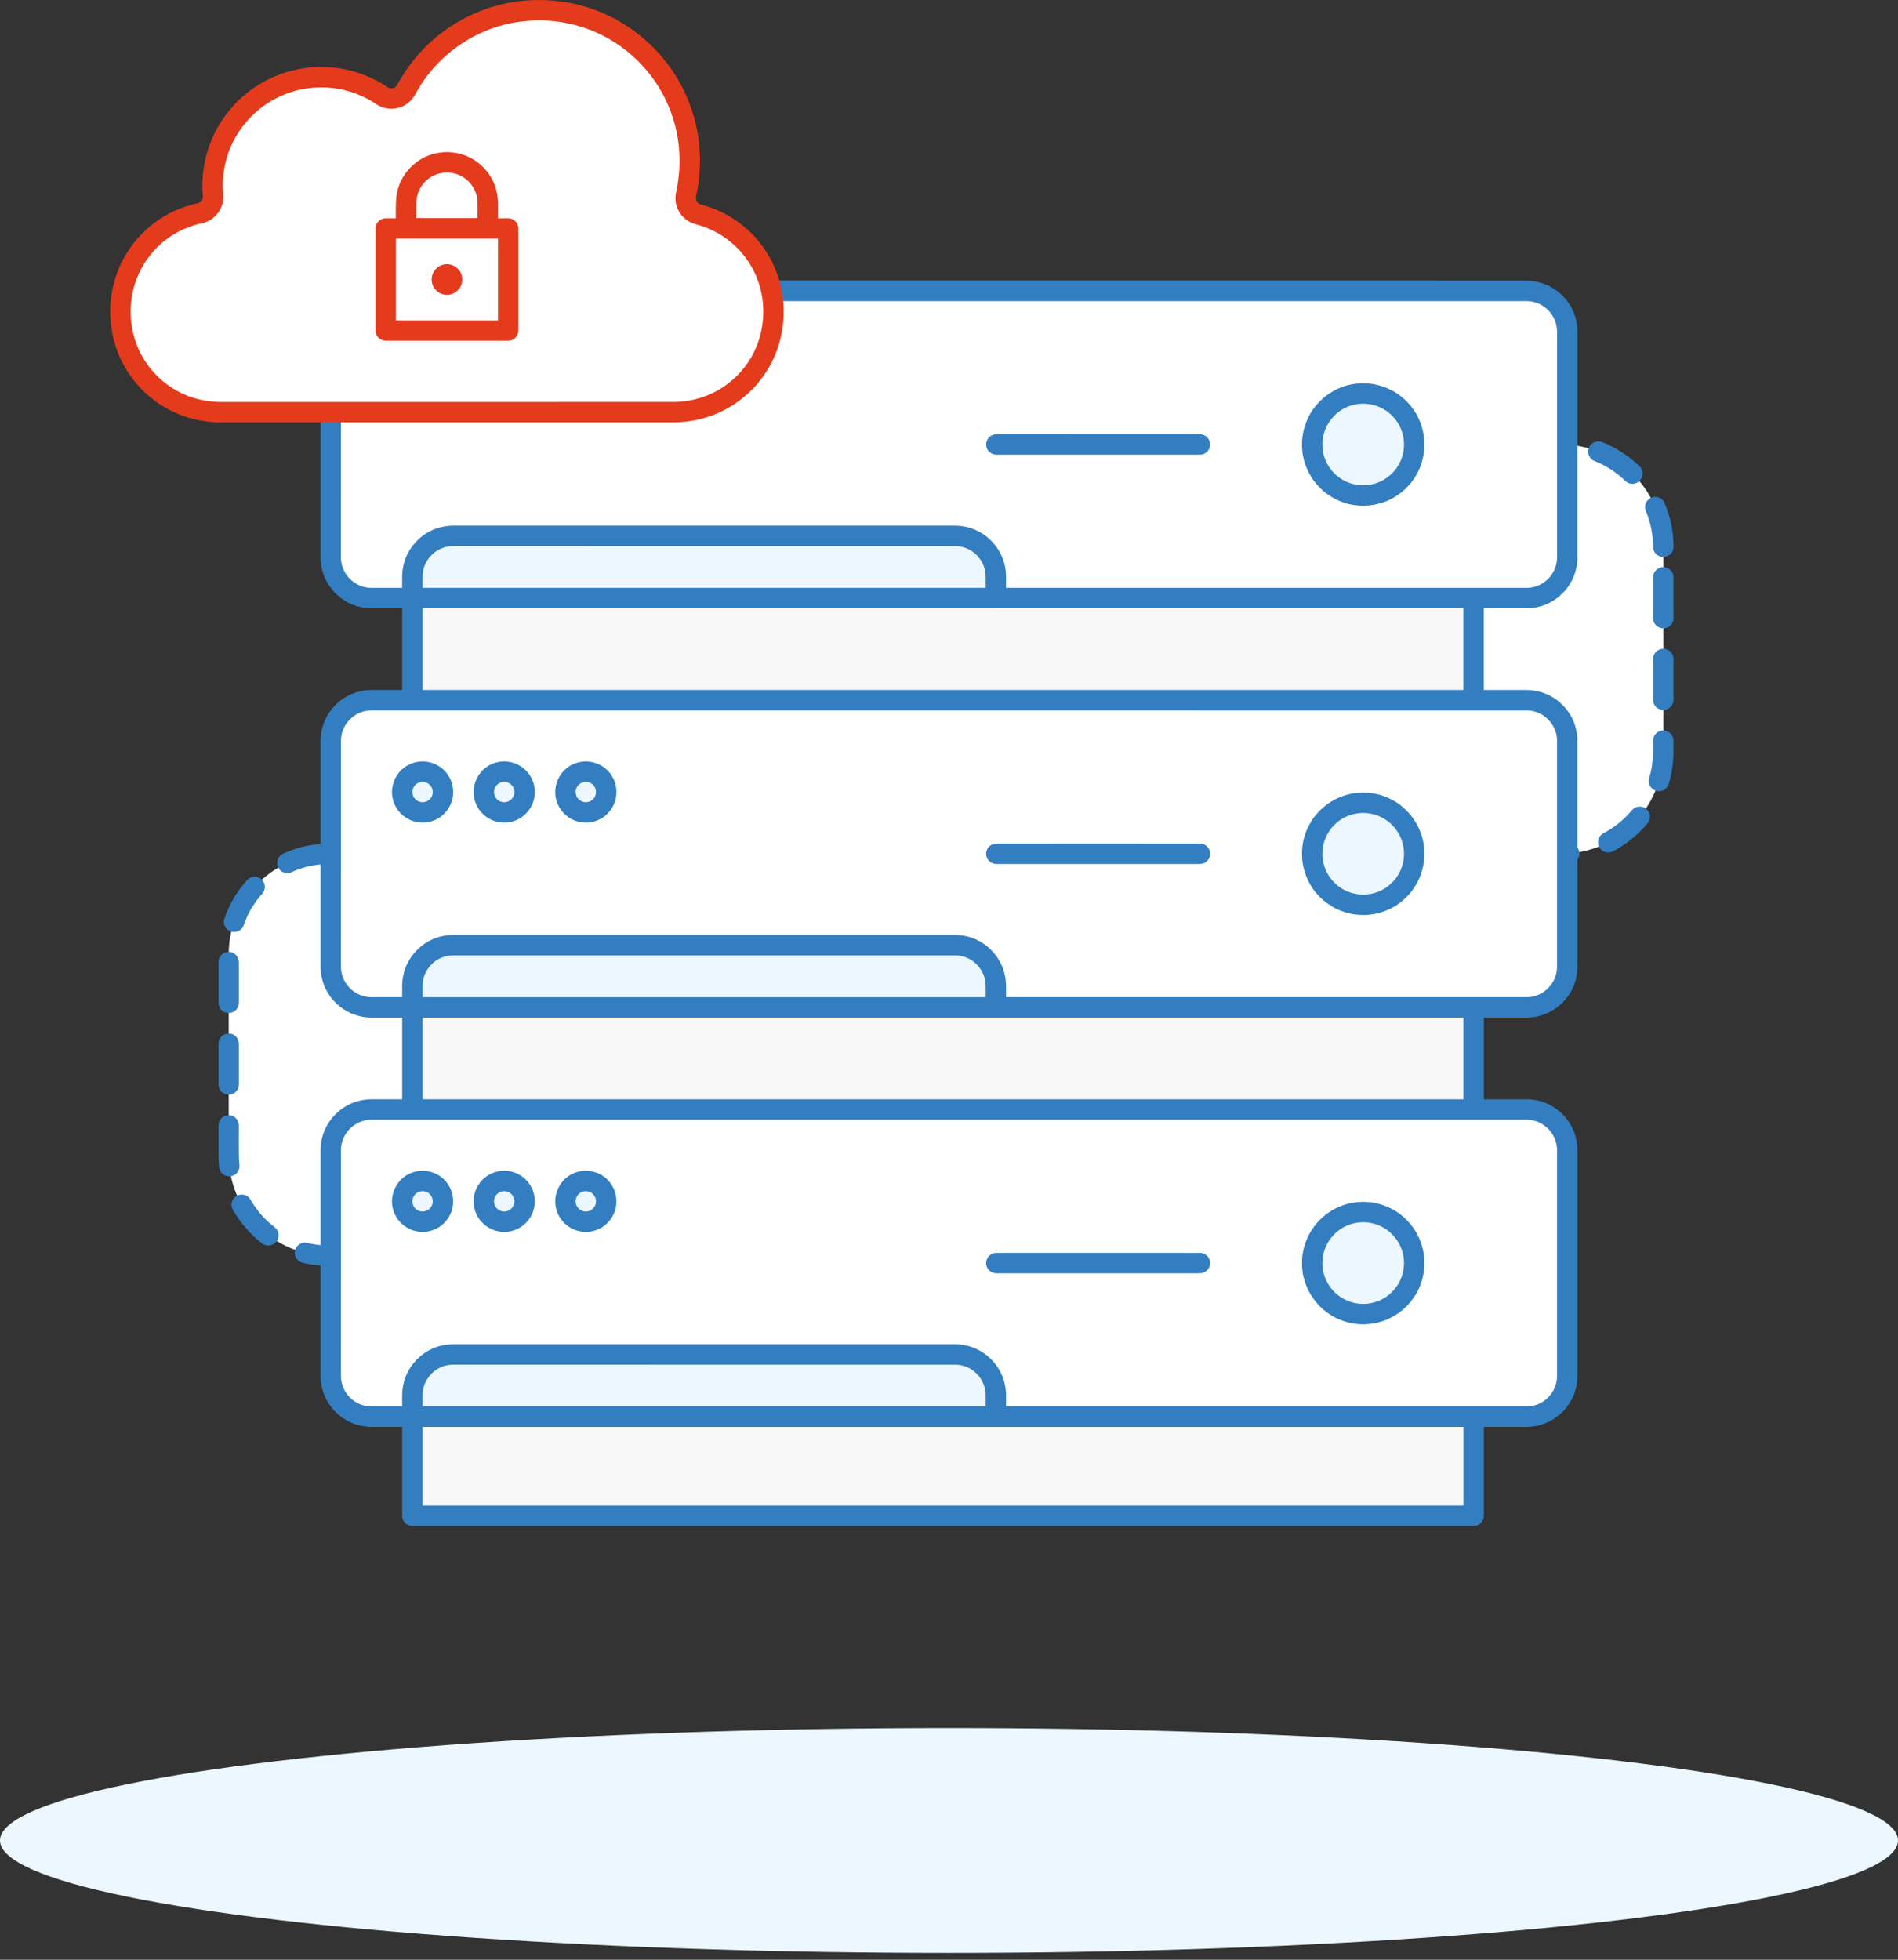
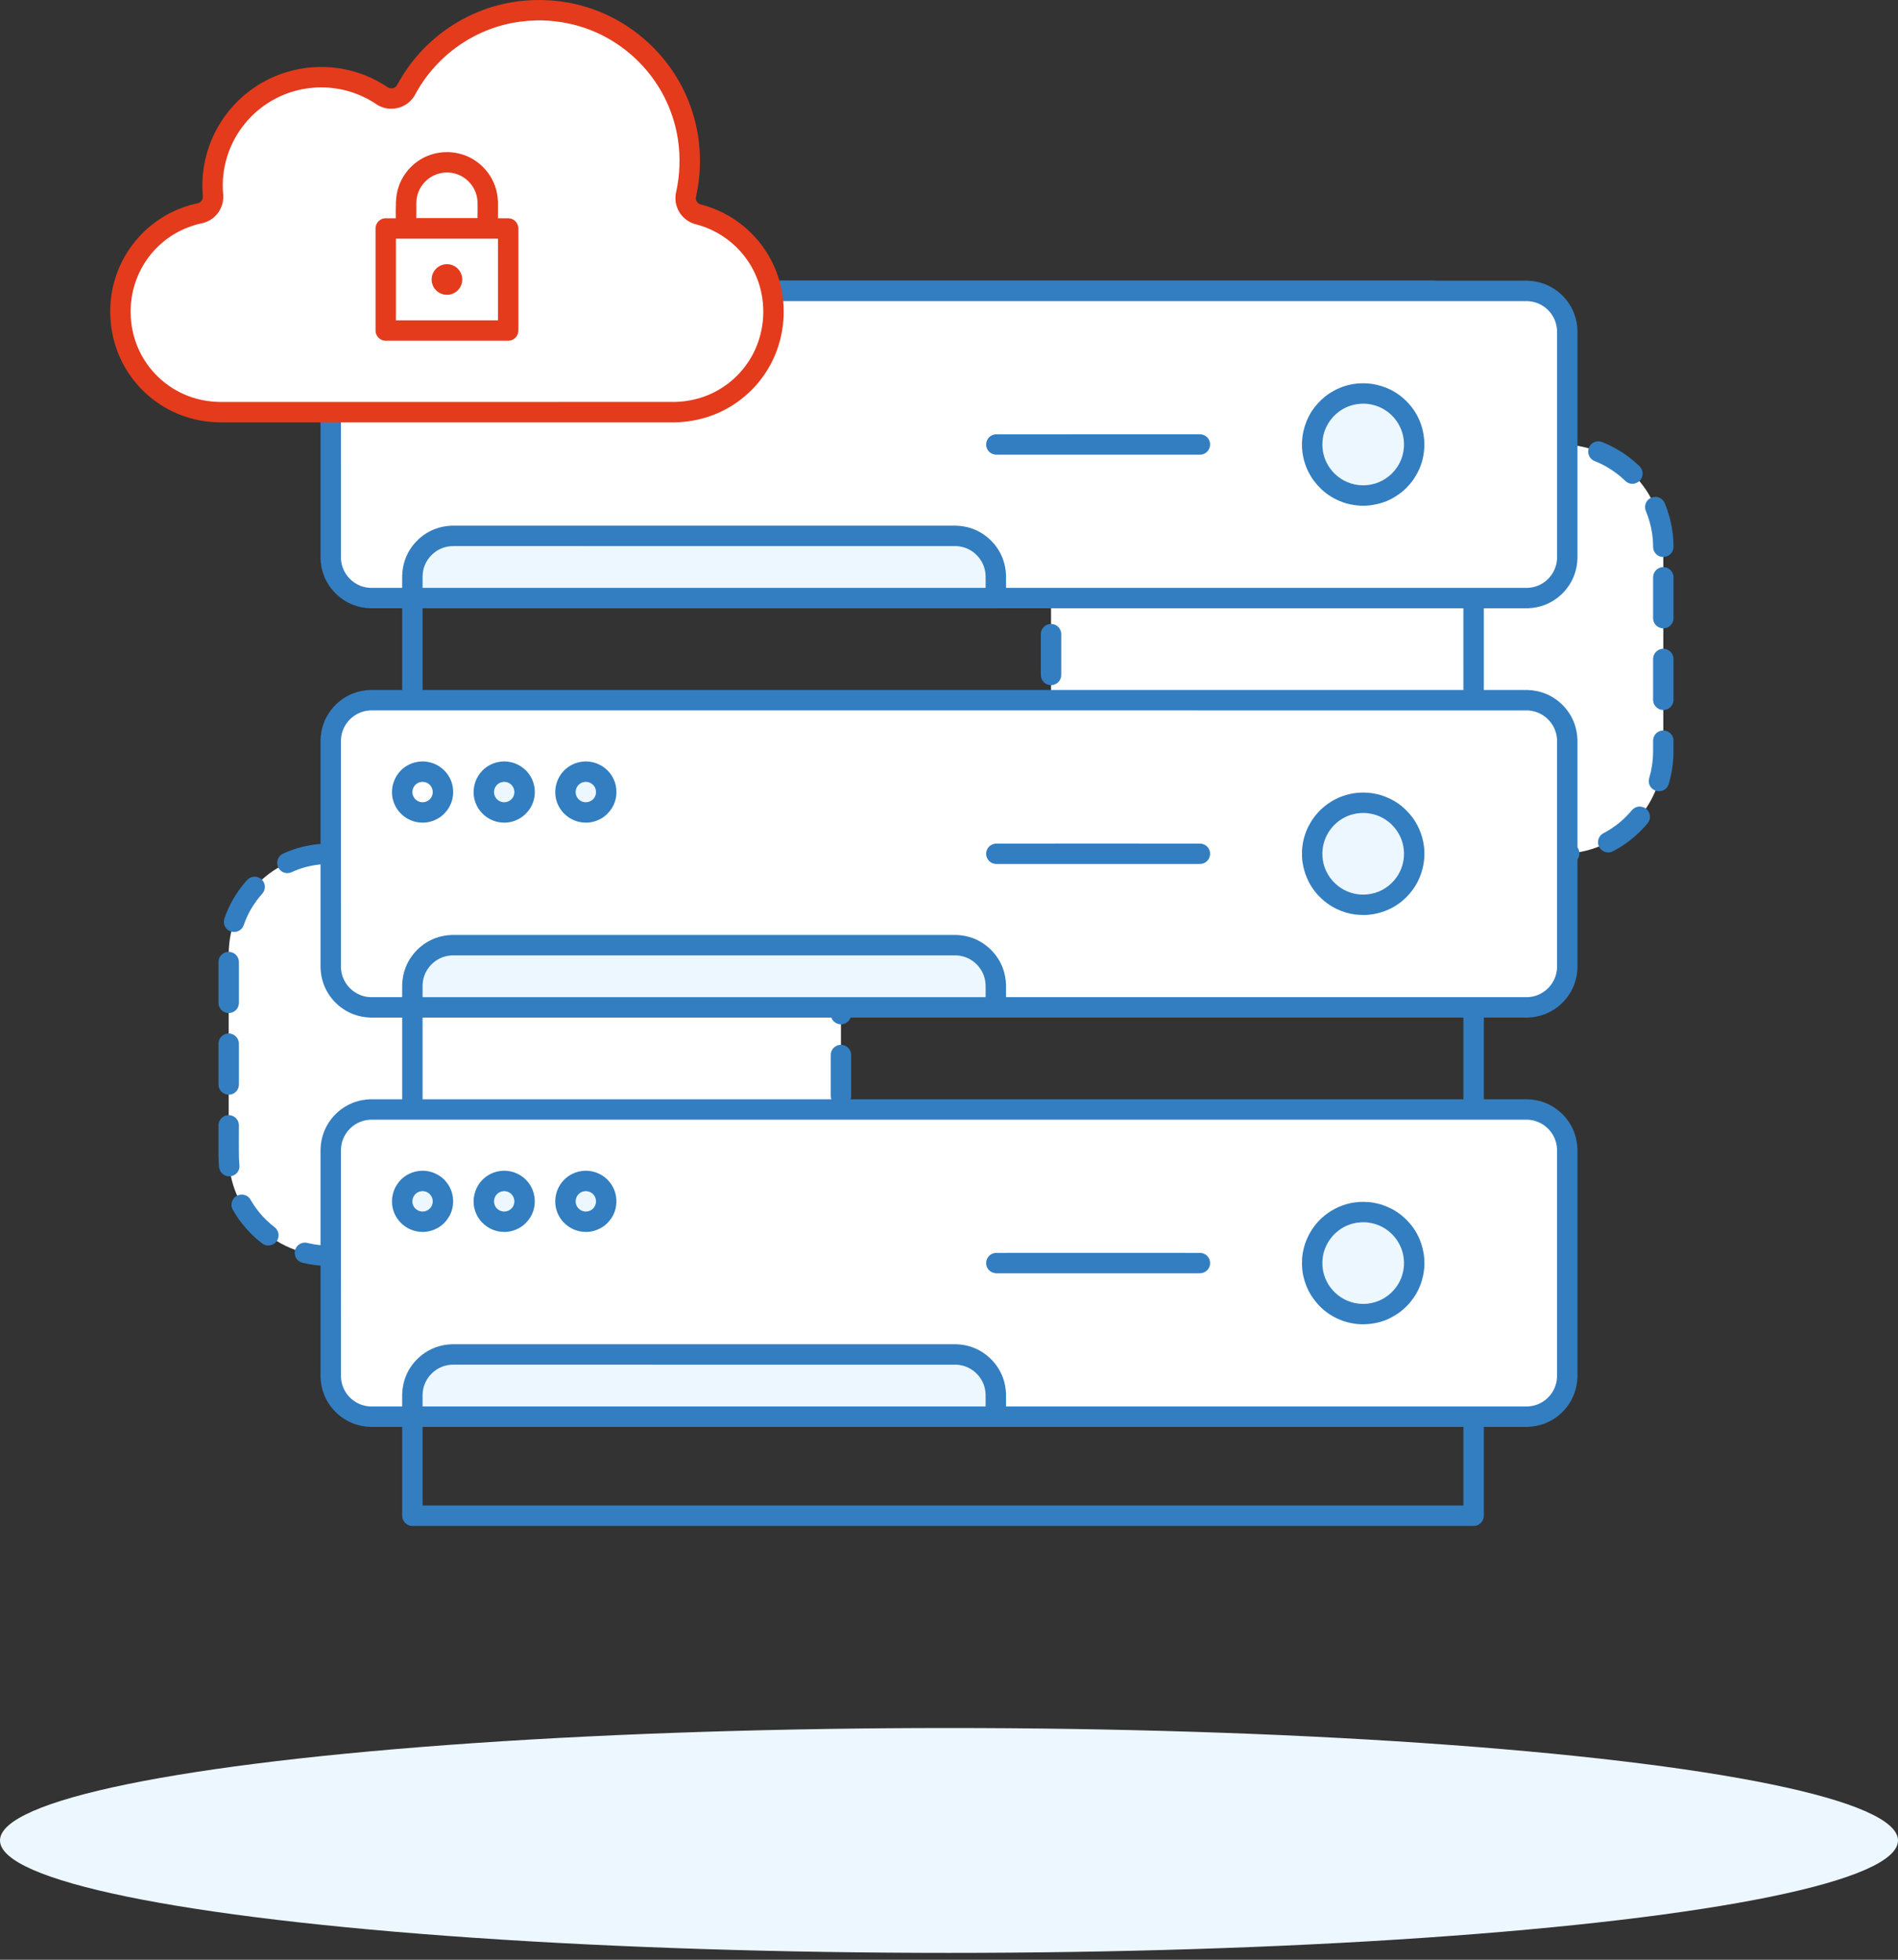
<svg xmlns="http://www.w3.org/2000/svg" width="100%" height="100%" viewBox="0 0 93 96" version="1.1" xml:space="preserve" style="fill-rule:evenodd;clip-rule:evenodd;stroke-linejoin:round;stroke-miterlimit:1.414;">
  <rect x="0" y="0" width="93" height="96" fill="#333333" stroke="none" />
  <g id="Data_ON">
    <ellipse cx="46.5" cy="90.157" rx="46.5" ry="5.508" style="fill:#ecf7ff;" />
    <g>
      <path d="M41.206,46.747c0,-2.717 -2.206,-4.923 -4.924,-4.923l-20.153,0c-2.718,0 -4.923,2.206 -4.923,4.923l0,9.846c0,2.717 2.205,4.923 4.923,4.923l20.153,0c2.718,0 4.924,-2.206 4.924,-4.923l0,-9.846Z" style="fill:#fff;" />
      <path d="M37.009,60.981c0.025,0.006 0.049,0.01 0.073,0.018c0.095,0.031 0.18,0.091 0.241,0.17c0.03,0.04 0.055,0.083 0.072,0.13c0.081,0.216 -0.001,0.466 -0.193,0.593c-0.111,0.073 -0.238,0.083 -0.365,0.096c-0.184,0.019 -0.368,0.027 -0.552,0.028l-1.356,0c-0.025,-0.002 -0.05,-0.002 -0.075,-0.005c-0.074,-0.011 -0.145,-0.039 -0.207,-0.082c-0.041,-0.028 -0.078,-0.062 -0.109,-0.101c-0.161,-0.202 -0.139,-0.503 0.051,-0.678c0.073,-0.068 0.166,-0.113 0.265,-0.128c0.025,-0.004 0.05,-0.004 0.075,-0.006c0.486,0 0.979,0.007 1.468,-0.001c0.155,-0.005 0.31,-0.015 0.463,-0.036l0.075,-0.005c0.025,0.003 0.05,0.005 0.074,0.007Zm-4.006,0.041c0.025,0.005 0.049,0.009 0.073,0.017c0.072,0.022 0.138,0.06 0.193,0.111c0.169,0.157 0.208,0.417 0.093,0.616c-0.025,0.044 -0.057,0.083 -0.093,0.117c-0.074,0.068 -0.167,0.113 -0.266,0.128c-0.024,0.003 -0.049,0.003 -0.074,0.005l-2,0c-0.025,-0.002 -0.05,-0.002 -0.075,-0.005c-0.074,-0.011 -0.145,-0.039 -0.207,-0.082c-0.041,-0.028 -0.078,-0.062 -0.109,-0.101c-0.161,-0.202 -0.139,-0.503 0.051,-0.678c0.073,-0.068 0.166,-0.113 0.265,-0.128c0.025,-0.004 0.05,-0.004 0.075,-0.006l2,0c0.025,0.002 0.049,0.004 0.074,0.006Zm-4,0c0.025,0.005 0.049,0.009 0.073,0.017c0.072,0.022 0.138,0.06 0.193,0.111c0.036,0.034 0.068,0.073 0.093,0.116c0.115,0.2 0.076,0.46 -0.093,0.617c-0.074,0.068 -0.167,0.113 -0.266,0.128c-0.024,0.003 -0.049,0.003 -0.074,0.005l-2,0c-0.025,-0.002 -0.05,-0.002 -0.075,-0.005c-0.074,-0.011 -0.145,-0.039 -0.207,-0.082c-0.213,-0.145 -0.28,-0.439 -0.151,-0.663c0.025,-0.043 0.056,-0.082 0.093,-0.116c0.073,-0.068 0.166,-0.113 0.265,-0.128c0.025,-0.004 0.05,-0.004 0.075,-0.006l2,0c0.025,0.002 0.049,0.004 0.074,0.006Zm-4,0c0.025,0.005 0.049,0.009 0.073,0.017c0.072,0.022 0.138,0.06 0.193,0.111c0.036,0.034 0.068,0.073 0.093,0.116c0.115,0.2 0.076,0.46 -0.093,0.617c-0.074,0.068 -0.167,0.113 -0.266,0.128c-0.024,0.003 -0.049,0.003 -0.074,0.005l-2,0c-0.025,-0.002 -0.05,-0.002 -0.075,-0.005c-0.074,-0.011 -0.145,-0.039 -0.207,-0.082c-0.041,-0.028 -0.078,-0.062 -0.109,-0.101c-0.161,-0.202 -0.139,-0.503 0.051,-0.678c0.073,-0.068 0.166,-0.113 0.265,-0.128c0.025,-0.004 0.05,-0.004 0.075,-0.006l2,0c0.025,0.002 0.049,0.004 0.074,0.006Zm-4,0c0.025,0.005 0.049,0.009 0.073,0.017c0.072,0.022 0.138,0.06 0.193,0.111c0.036,0.034 0.068,0.073 0.093,0.116c0.115,0.2 0.076,0.46 -0.093,0.617c-0.074,0.068 -0.167,0.113 -0.266,0.128c-0.024,0.003 -0.049,0.003 -0.074,0.005l-2,0c-0.025,-0.002 -0.05,-0.002 -0.075,-0.005c-0.074,-0.011 -0.145,-0.039 -0.207,-0.082c-0.213,-0.145 -0.28,-0.439 -0.151,-0.663c0.025,-0.043 0.056,-0.082 0.093,-0.116c0.073,-0.068 0.166,-0.113 0.265,-0.128c0.025,-0.004 0.05,-0.004 0.075,-0.006l2,0c0.025,0.002 0.049,0.004 0.074,0.006Zm-6.013,-0.148c0.137,0.024 0.273,0.059 0.41,0.083c0.092,0.014 0.184,0.026 0.277,0.036c0.151,0.015 0.302,0.022 0.454,0.023l0.798,0c0.025,0.002 0.05,0.002 0.074,0.006c0.099,0.015 0.192,0.06 0.266,0.128c0.189,0.175 0.212,0.476 0.051,0.678c-0.032,0.039 -0.068,0.073 -0.11,0.101c-0.061,0.043 -0.133,0.071 -0.207,0.082c-0.024,0.003 -0.049,0.003 -0.074,0.005c-0.313,0 -0.627,0.004 -0.94,-0.001c-0.389,-0.013 -0.772,-0.064 -1.15,-0.153l-0.022,-0.006c-0.023,-0.008 -0.048,-0.014 -0.07,-0.023c-0.07,-0.03 -0.132,-0.074 -0.181,-0.13c-0.033,-0.038 -0.061,-0.08 -0.081,-0.125c-0.095,-0.21 -0.03,-0.465 0.153,-0.605c0.06,-0.045 0.13,-0.076 0.203,-0.091c0.024,-0.005 0.049,-0.007 0.074,-0.01c0.025,0.001 0.05,0.002 0.075,0.002Zm25.332,-1.89c0.076,0.014 0.143,0.031 0.21,0.072c0.173,0.108 0.265,0.315 0.228,0.515c-0.014,0.076 -0.045,0.142 -0.088,0.205c-0.025,0.037 -0.106,0.142 -0.124,0.165c-0.08,0.102 -0.164,0.202 -0.252,0.298c-0.233,0.257 -0.491,0.491 -0.769,0.699c-0.14,0.105 -0.285,0.2 -0.433,0.292l-0.037,0.022c-0.022,0.011 -0.044,0.024 -0.067,0.033c-0.092,0.038 -0.196,0.047 -0.293,0.026c-0.226,-0.049 -0.392,-0.253 -0.394,-0.484c-0.001,-0.05 0.006,-0.1 0.02,-0.147c0.022,-0.072 0.059,-0.139 0.11,-0.194c0.016,-0.019 0.036,-0.035 0.054,-0.052c0.087,-0.06 0.178,-0.115 0.267,-0.173c0.146,-0.101 0.288,-0.207 0.422,-0.324c0.257,-0.223 0.488,-0.475 0.688,-0.75l0.049,-0.057c0.019,-0.017 0.036,-0.035 0.056,-0.049c0.06,-0.045 0.13,-0.076 0.204,-0.091c0.024,-0.004 0.049,-0.005 0.074,-0.008c0.025,0 0.05,0.001 0.075,0.002Zm-28.398,-0.461c0.025,0.005 0.049,0.01 0.073,0.017c0.071,0.023 0.137,0.062 0.191,0.114c0.018,0.017 0.034,0.037 0.05,0.056c0.058,0.087 0.109,0.177 0.164,0.266c0.098,0.148 0.201,0.293 0.314,0.43c0.218,0.264 0.466,0.501 0.738,0.709l0.056,0.05c0.042,0.051 0.056,0.062 0.086,0.121c0.045,0.09 0.063,0.192 0.05,0.291c-0.034,0.256 -0.266,0.448 -0.524,0.434c-0.05,-0.003 -0.099,-0.013 -0.146,-0.03c-0.073,-0.028 -0.134,-0.074 -0.195,-0.122c-0.102,-0.081 -0.202,-0.165 -0.298,-0.252c-0.289,-0.263 -0.55,-0.557 -0.776,-0.875c-0.101,-0.142 -0.194,-0.29 -0.282,-0.44l-0.018,-0.032c-0.033,-0.07 -0.058,-0.135 -0.063,-0.213c-0.012,-0.203 0.104,-0.399 0.288,-0.484c0.072,-0.034 0.141,-0.042 0.218,-0.047c0.025,0.002 0.049,0.004 0.074,0.007Zm29.393,-3.33c0.063,0.019 0.081,0.021 0.139,0.054c0.108,0.063 0.19,0.166 0.227,0.286c0.02,0.064 0.018,0.081 0.023,0.147c0,0.349 0.004,0.702 -0.002,1.053c-0.011,0.343 -0.051,0.683 -0.123,1.019l-0.006,0.029c-0.008,0.024 -0.013,0.048 -0.022,0.072c-0.036,0.093 -0.101,0.174 -0.183,0.231c-0.041,0.028 -0.087,0.05 -0.134,0.065c-0.22,0.068 -0.466,-0.027 -0.581,-0.226c-0.038,-0.065 -0.061,-0.138 -0.067,-0.212c-0.002,-0.025 0,-0.05 0,-0.075c0.018,-0.124 0.047,-0.245 0.066,-0.369c0.033,-0.224 0.05,-0.449 0.052,-0.675l0,-0.912c0.004,-0.066 0.002,-0.083 0.022,-0.147c0.052,-0.169 0.194,-0.301 0.366,-0.34c0.065,-0.015 0.083,-0.011 0.149,-0.011c0.024,0.003 0.049,0.007 0.074,0.011Zm-30,-0.554c0.063,0.02 0.081,0.021 0.139,0.055c0.108,0.062 0.19,0.166 0.227,0.285c0.02,0.064 0.018,0.082 0.023,0.148c0,0.526 -0.009,1.053 0.001,1.58c0.003,0.094 0.008,0.188 0.016,0.283c0.004,0.041 0.004,0.041 0.008,0.082c0.001,0.025 0.004,0.05 0.003,0.075c-0.005,0.1 -0.039,0.197 -0.099,0.278c-0.138,0.184 -0.392,0.251 -0.603,0.158c-0.046,-0.02 -0.088,-0.047 -0.126,-0.08c-0.075,-0.066 -0.13,-0.154 -0.155,-0.25c-0.021,-0.078 -0.024,-0.164 -0.03,-0.244c-0.008,-0.115 -0.013,-0.23 -0.015,-0.346l0,-0.068l0,-1.468l0.005,-0.075c0.015,-0.064 0.015,-0.082 0.044,-0.142c0.066,-0.136 0.192,-0.237 0.339,-0.271c0.065,-0.015 0.083,-0.011 0.149,-0.011c0.024,0.004 0.049,0.007 0.074,0.011Zm30,-3.446c0.063,0.019 0.081,0.021 0.139,0.054c0.108,0.063 0.19,0.166 0.227,0.286c0.02,0.064 0.018,0.081 0.023,0.147l0,2c-0.002,0.025 -0.002,0.05 -0.006,0.075c-0.011,0.074 -0.039,0.145 -0.081,0.207c-0.146,0.213 -0.44,0.28 -0.663,0.151c-0.044,-0.025 -0.083,-0.056 -0.117,-0.093c-0.068,-0.073 -0.113,-0.166 -0.128,-0.265c-0.004,-0.025 -0.004,-0.05 -0.005,-0.075l0,-2c0.004,-0.066 0.002,-0.083 0.022,-0.147c0.052,-0.169 0.194,-0.301 0.366,-0.34c0.065,-0.015 0.083,-0.011 0.149,-0.011c0.024,0.003 0.049,0.007 0.074,0.011Zm-30,-0.554c0.063,0.02 0.081,0.021 0.139,0.055c0.108,0.062 0.19,0.166 0.227,0.285c0.02,0.064 0.018,0.082 0.023,0.148l0,2c-0.002,0.024 -0.002,0.05 -0.006,0.074c-0.011,0.074 -0.039,0.145 -0.081,0.207c-0.029,0.042 -0.063,0.078 -0.102,0.11c-0.202,0.161 -0.502,0.138 -0.678,-0.051c-0.068,-0.074 -0.113,-0.167 -0.128,-0.266c-0.004,-0.024 -0.004,-0.05 -0.005,-0.074l0,-2c0.004,-0.066 0.002,-0.084 0.022,-0.148c0.052,-0.169 0.194,-0.3 0.366,-0.34c0.065,-0.015 0.083,-0.011 0.149,-0.011c0.024,0.004 0.049,0.007 0.074,0.011Zm29.543,-6.334c0.065,0.012 0.083,0.011 0.144,0.038c0.092,0.04 0.171,0.107 0.224,0.192c0.019,0.029 0.037,0.068 0.051,0.102c0.037,0.089 0.064,0.155 0.097,0.246c0.186,0.508 0.295,1.045 0.322,1.586c0.004,0.069 0.006,0.139 0.007,0.208c0.001,0.046 0.002,0.096 -0.005,0.142c-0.018,0.124 -0.083,0.238 -0.18,0.317c-0.038,0.031 -0.089,0.063 -0.136,0.078l0.004,0.001c0.06,0.029 0.077,0.033 0.129,0.074c0.078,0.063 0.137,0.148 0.166,0.244c0.02,0.064 0.018,0.081 0.023,0.147l0,2c-0.002,0.025 -0.002,0.05 -0.006,0.075c-0.015,0.099 -0.06,0.192 -0.128,0.265c-0.034,0.037 -0.073,0.068 -0.116,0.093c-0.224,0.129 -0.518,0.062 -0.664,-0.151c-0.042,-0.062 -0.07,-0.133 -0.081,-0.207c-0.004,-0.025 -0.004,-0.05 -0.005,-0.075l0,-2c0.004,-0.066 0.002,-0.083 0.022,-0.147c0.037,-0.12 0.119,-0.223 0.228,-0.286c0.022,-0.013 0.045,-0.026 0.07,-0.033l0,-0.001c-0.06,-0.028 -0.078,-0.032 -0.13,-0.073c-0.098,-0.078 -0.165,-0.192 -0.184,-0.316c-0.01,-0.063 -0.006,-0.128 -0.008,-0.191c-0.002,-0.076 -0.006,-0.151 -0.011,-0.226c-0.008,-0.094 -0.018,-0.186 -0.03,-0.279c-0.057,-0.387 -0.158,-0.767 -0.316,-1.126l-0.024,-0.07c-0.015,-0.076 -0.024,-0.145 -0.009,-0.222c0.032,-0.174 0.158,-0.321 0.325,-0.38c0.063,-0.022 0.081,-0.02 0.147,-0.028c0.025,0.001 0.049,0.002 0.074,0.003Zm-29.543,2.334c0.063,0.02 0.081,0.021 0.139,0.055c0.108,0.062 0.19,0.166 0.227,0.285c0.02,0.064 0.018,0.082 0.023,0.148l0,2c-0.002,0.024 -0.002,0.05 -0.006,0.074c-0.015,0.099 -0.06,0.192 -0.128,0.266c-0.176,0.189 -0.476,0.212 -0.678,0.051c-0.039,-0.032 -0.073,-0.068 -0.102,-0.11c-0.042,-0.062 -0.07,-0.133 -0.081,-0.207c-0.004,-0.024 -0.004,-0.05 -0.005,-0.074l0,-2c0.004,-0.066 0.002,-0.084 0.022,-0.148c0.052,-0.169 0.194,-0.3 0.366,-0.34c0.065,-0.015 0.083,-0.011 0.149,-0.011c0.024,0.004 0.049,0.007 0.074,0.011Zm1.262,-3.684c0.075,0.022 0.14,0.045 0.203,0.093c0.161,0.123 0.233,0.338 0.177,0.534c-0.04,0.143 -0.15,0.243 -0.243,0.353c-0.067,0.082 -0.067,0.082 -0.131,0.167c-0.126,0.172 -0.243,0.35 -0.346,0.538c-0.119,0.219 -0.216,0.447 -0.298,0.682l-0.031,0.068c-0.013,0.021 -0.025,0.044 -0.039,0.064c-0.045,0.06 -0.103,0.109 -0.169,0.144c-0.204,0.107 -0.463,0.058 -0.613,-0.117c-0.032,-0.038 -0.059,-0.081 -0.079,-0.126c-0.04,-0.092 -0.051,-0.195 -0.032,-0.293c0.005,-0.025 0.013,-0.049 0.019,-0.073c0.041,-0.116 0.041,-0.115 0.085,-0.23c0.067,-0.163 0.137,-0.324 0.217,-0.48c0.159,-0.311 0.349,-0.606 0.564,-0.88c0.052,-0.066 0.111,-0.137 0.166,-0.2c0.075,-0.088 0.148,-0.17 0.257,-0.215c0.072,-0.031 0.142,-0.037 0.219,-0.038c0.025,0.003 0.05,0.006 0.074,0.009Zm25.507,-1.319l0.072,0.022c0.118,0.045 0.118,0.045 0.235,0.093c0.121,0.053 0.241,0.107 0.358,0.167c0.31,0.159 0.605,0.348 0.879,0.563c0.102,0.081 0.202,0.165 0.298,0.252c0.064,0.059 0.129,0.116 0.173,0.192c0.128,0.223 0.061,0.517 -0.153,0.662c-0.041,0.028 -0.087,0.05 -0.134,0.065c-0.048,0.014 -0.098,0.022 -0.148,0.022c-0.1,-0.001 -0.199,-0.031 -0.281,-0.088c-0.048,-0.032 -0.087,-0.074 -0.129,-0.112c-0.027,-0.024 -0.053,-0.047 -0.08,-0.071c-0.081,-0.069 -0.081,-0.068 -0.164,-0.135c-0.141,-0.108 -0.285,-0.211 -0.437,-0.304c-0.246,-0.149 -0.504,-0.27 -0.773,-0.372l-0.067,-0.031c-0.021,-0.014 -0.043,-0.026 -0.062,-0.042c-0.059,-0.046 -0.108,-0.105 -0.141,-0.172c-0.114,-0.232 -0.029,-0.521 0.194,-0.652c0.064,-0.038 0.137,-0.062 0.212,-0.068c0.024,-0.002 0.049,-0.001 0.074,-0.001c0.025,0.004 0.05,0.007 0.074,0.01Zm-22.006,-0.306c0.024,0.005 0.049,0.008 0.073,0.015c0.072,0.02 0.139,0.057 0.195,0.107c0.037,0.033 0.07,0.072 0.095,0.114c0.12,0.198 0.086,0.459 -0.08,0.619c-0.054,0.052 -0.119,0.091 -0.19,0.115c-0.024,0.008 -0.048,0.012 -0.073,0.018c-0.141,0.014 -0.283,0.015 -0.424,0.029c-0.477,0.051 -0.949,0.172 -1.384,0.376l-0.07,0.026c-0.065,0.014 -0.081,0.022 -0.148,0.021c-0.1,-0.001 -0.198,-0.033 -0.28,-0.09c-0.041,-0.029 -0.078,-0.063 -0.108,-0.103c-0.159,-0.203 -0.133,-0.504 0.058,-0.677c0.078,-0.071 0.179,-0.109 0.274,-0.149c0.122,-0.052 0.246,-0.099 0.372,-0.142c0.516,-0.174 1.055,-0.267 1.599,-0.283c0.041,-0.001 0.041,0.001 0.091,0.004Zm4.01,0c0.024,0.005 0.049,0.009 0.073,0.016c0.072,0.022 0.138,0.061 0.193,0.111c0.169,0.157 0.208,0.417 0.093,0.617c-0.025,0.043 -0.057,0.083 -0.093,0.117c-0.074,0.068 -0.167,0.112 -0.266,0.127c-0.024,0.004 -0.049,0.004 -0.074,0.006l-2,0c-0.025,-0.002 -0.05,-0.002 -0.075,-0.006c-0.099,-0.015 -0.192,-0.059 -0.265,-0.127c-0.19,-0.176 -0.212,-0.477 -0.051,-0.679c0.031,-0.039 0.068,-0.073 0.109,-0.101c0.062,-0.042 0.133,-0.07 0.207,-0.081c0.025,-0.004 0.05,-0.004 0.075,-0.006l2,0c0.025,0.002 0.049,0.004 0.074,0.006Zm8,0c0.024,0.005 0.049,0.009 0.073,0.016c0.072,0.022 0.138,0.061 0.193,0.111c0.169,0.157 0.208,0.417 0.093,0.617c-0.025,0.043 -0.057,0.083 -0.093,0.117c-0.074,0.068 -0.167,0.112 -0.266,0.127c-0.024,0.004 -0.049,0.004 -0.074,0.006l-2,0c-0.025,-0.002 -0.05,-0.002 -0.075,-0.006c-0.099,-0.015 -0.192,-0.059 -0.265,-0.127c-0.037,-0.034 -0.068,-0.074 -0.093,-0.117c-0.129,-0.224 -0.062,-0.518 0.151,-0.663c0.062,-0.042 0.133,-0.07 0.207,-0.081c0.025,-0.004 0.05,-0.004 0.075,-0.006l2,0c0.025,0.002 0.049,0.004 0.074,0.006Zm4,0c0.024,0.005 0.049,0.009 0.073,0.016c0.072,0.022 0.138,0.061 0.193,0.111c0.169,0.157 0.208,0.417 0.093,0.617c-0.025,0.043 -0.057,0.083 -0.093,0.117c-0.074,0.068 -0.167,0.112 -0.266,0.127c-0.024,0.004 -0.049,0.004 -0.074,0.006l-2,0c-0.025,-0.002 -0.05,-0.002 -0.075,-0.006c-0.099,-0.015 -0.192,-0.059 -0.265,-0.127c-0.19,-0.176 -0.212,-0.477 -0.051,-0.679c0.031,-0.039 0.068,-0.073 0.109,-0.101c0.062,-0.042 0.133,-0.07 0.207,-0.081c0.025,-0.004 0.05,-0.004 0.075,-0.006l2,0c0.025,0.002 0.049,0.004 0.074,0.006Zm4,0c0.024,0.005 0.049,0.009 0.073,0.016c0.072,0.022 0.138,0.061 0.193,0.111c0.169,0.157 0.208,0.417 0.093,0.617c-0.025,0.043 -0.057,0.083 -0.093,0.117c-0.074,0.068 -0.167,0.112 -0.266,0.127c-0.024,0.004 -0.049,0.004 -0.074,0.006l-2,0c-0.025,-0.002 -0.05,-0.002 -0.075,-0.006c-0.099,-0.015 -0.192,-0.059 -0.265,-0.127c-0.037,-0.034 -0.068,-0.074 -0.093,-0.117c-0.129,-0.224 -0.062,-0.518 0.151,-0.663c0.062,-0.042 0.133,-0.07 0.207,-0.081c0.025,-0.004 0.05,-0.004 0.075,-0.006l2,0c0.025,0.002 0.049,0.004 0.074,0.006Zm-12,0c0.024,0.005 0.049,0.009 0.073,0.016c0.072,0.022 0.138,0.061 0.193,0.111c0.169,0.157 0.208,0.417 0.093,0.617c-0.025,0.043 -0.057,0.083 -0.093,0.117c-0.074,0.068 -0.167,0.112 -0.266,0.127c-0.024,0.004 -0.049,0.004 -0.074,0.006l-2,0c-0.025,-0.002 -0.05,-0.002 -0.075,-0.006c-0.099,-0.015 -0.192,-0.059 -0.265,-0.127c-0.19,-0.176 -0.212,-0.477 -0.051,-0.679c0.031,-0.039 0.068,-0.073 0.109,-0.101c0.062,-0.042 0.133,-0.07 0.207,-0.081c0.025,-0.004 0.05,-0.004 0.075,-0.006l2,0c0.025,0.002 0.049,0.004 0.074,0.006Z" style="fill:#337ec1;fill-rule:nonzero;" />
      <path d="M81.5,26.787c0,-2.767 -2.246,-5.013 -5.012,-5.013l-19.976,0c-2.766,0 -5.012,2.246 -5.012,5.013l0,10.025c0,2.766 2.246,5.012 5.012,5.012l19.976,0c2.766,0 5.012,-2.246 5.012,-5.012l0,-10.025Z" style="fill:#fff;" />
      <path d="M76.998,41.32c0.024,0.007 0.049,0.012 0.072,0.021c0.07,0.027 0.134,0.069 0.185,0.124c0.034,0.036 0.063,0.078 0.085,0.122c0.101,0.207 0.045,0.464 -0.134,0.609c-0.058,0.048 -0.127,0.081 -0.2,0.098c-0.076,0.018 -0.158,0.019 -0.236,0.023c-0.093,0.004 -0.187,0.006 -0.281,0.007l-1.598,0c-0.024,-0.002 -0.049,-0.002 -0.074,-0.006c-0.074,-0.011 -0.145,-0.039 -0.207,-0.081c-0.042,-0.028 -0.078,-0.062 -0.109,-0.101c-0.161,-0.202 -0.139,-0.503 0.05,-0.679c0.074,-0.068 0.167,-0.113 0.266,-0.127c0.025,-0.004 0.05,-0.004 0.074,-0.006c0.571,0 1.142,0.01 1.713,-0.002c0.082,-0.002 0.164,-0.006 0.246,-0.012l0.075,-0.001c0.024,0.004 0.049,0.007 0.073,0.011Zm-4.032,0.01c0.024,0.005 0.049,0.009 0.073,0.016c0.071,0.022 0.138,0.061 0.193,0.111c0.168,0.157 0.208,0.417 0.092,0.617c-0.025,0.043 -0.056,0.083 -0.092,0.117c-0.074,0.068 -0.167,0.112 -0.266,0.127c-0.025,0.004 -0.05,0.004 -0.075,0.006l-2,0c-0.024,-0.002 -0.049,-0.002 -0.074,-0.006c-0.099,-0.015 -0.192,-0.059 -0.266,-0.127c-0.189,-0.176 -0.211,-0.477 -0.05,-0.679c0.031,-0.039 0.067,-0.073 0.109,-0.101c0.062,-0.042 0.133,-0.07 0.207,-0.081c0.025,-0.004 0.05,-0.004 0.074,-0.006l2,0c0.025,0.002 0.05,0.004 0.075,0.006Zm-4,0c0.024,0.005 0.049,0.009 0.073,0.016c0.071,0.022 0.138,0.061 0.193,0.111c0.168,0.157 0.208,0.417 0.092,0.617c-0.025,0.043 -0.056,0.083 -0.092,0.117c-0.074,0.068 -0.167,0.112 -0.266,0.127c-0.025,0.004 -0.05,0.004 -0.075,0.006l-2,0c-0.024,-0.002 -0.049,-0.002 -0.074,-0.006c-0.099,-0.015 -0.192,-0.059 -0.266,-0.127c-0.036,-0.034 -0.068,-0.074 -0.093,-0.117c-0.129,-0.224 -0.062,-0.518 0.152,-0.663c0.062,-0.042 0.133,-0.07 0.207,-0.081c0.025,-0.004 0.05,-0.004 0.074,-0.006l2,0c0.025,0.002 0.05,0.004 0.075,0.006Zm-4,0c0.024,0.005 0.049,0.009 0.073,0.016c0.071,0.022 0.138,0.061 0.193,0.111c0.168,0.157 0.208,0.417 0.092,0.617c-0.025,0.043 -0.056,0.083 -0.092,0.117c-0.074,0.068 -0.167,0.112 -0.266,0.127c-0.025,0.004 -0.05,0.004 -0.075,0.006l-2,0c-0.024,-0.002 -0.049,-0.002 -0.074,-0.006c-0.099,-0.015 -0.192,-0.059 -0.266,-0.127c-0.036,-0.034 -0.068,-0.074 -0.093,-0.117c-0.129,-0.224 -0.062,-0.518 0.152,-0.663c0.062,-0.042 0.133,-0.07 0.207,-0.081c0.025,-0.004 0.05,-0.004 0.074,-0.006l2,0c0.025,0.002 0.05,0.004 0.075,0.006Zm-4,0c0.024,0.005 0.049,0.009 0.073,0.016c0.071,0.022 0.138,0.061 0.193,0.111c0.168,0.157 0.208,0.417 0.092,0.617c-0.025,0.043 -0.056,0.083 -0.092,0.117c-0.074,0.068 -0.167,0.112 -0.266,0.127c-0.025,0.004 -0.05,0.004 -0.075,0.006l-2,0c-0.024,-0.002 -0.049,-0.002 -0.074,-0.006c-0.099,-0.015 -0.192,-0.059 -0.266,-0.127c-0.189,-0.176 -0.211,-0.477 -0.05,-0.679c0.031,-0.039 0.067,-0.073 0.109,-0.101c0.062,-0.042 0.133,-0.07 0.207,-0.081c0.025,-0.004 0.05,-0.004 0.074,-0.006l2,0c0.025,0.002 0.05,0.004 0.075,0.006Zm-5.961,-0.258c0.128,0.033 0.253,0.076 0.38,0.11c0.091,0.023 0.182,0.043 0.274,0.061c0.263,0.049 0.527,0.075 0.795,0.081l0.06,0l0.377,0l0.075,0.006c0.024,0.005 0.049,0.009 0.073,0.016c0.071,0.022 0.138,0.061 0.193,0.111c0.168,0.157 0.208,0.417 0.092,0.617c-0.025,0.043 -0.056,0.083 -0.092,0.117c-0.074,0.068 -0.167,0.112 -0.266,0.127c-0.025,0.004 -0.05,0.004 -0.075,0.006c-0.173,0 -0.347,0.002 -0.521,-0.002c-0.233,-0.007 -0.465,-0.026 -0.696,-0.061c-0.294,-0.045 -0.582,-0.116 -0.865,-0.206l-0.048,-0.016c-0.023,-0.009 -0.047,-0.017 -0.069,-0.029c-0.067,-0.034 -0.125,-0.083 -0.171,-0.142c-0.03,-0.04 -0.054,-0.084 -0.071,-0.131c-0.079,-0.217 0.004,-0.466 0.197,-0.591c0.063,-0.041 0.135,-0.068 0.209,-0.077c0.025,-0.003 0.05,-0.003 0.075,-0.004c0.025,0.003 0.05,0.005 0.074,0.007Zm25.429,-1.554c0.075,0.019 0.142,0.041 0.205,0.087c0.165,0.12 0.242,0.333 0.191,0.53c-0.02,0.076 -0.057,0.135 -0.103,0.198c-0.079,0.094 -0.079,0.093 -0.16,0.185c-0.09,0.096 -0.181,0.192 -0.277,0.283c-0.255,0.244 -0.534,0.463 -0.832,0.654c-0.112,0.072 -0.226,0.139 -0.343,0.203c-0.071,0.039 -0.141,0.077 -0.222,0.092c-0.253,0.048 -0.509,-0.112 -0.576,-0.362c-0.013,-0.048 -0.018,-0.098 -0.017,-0.148c0.002,-0.05 0.012,-0.099 0.028,-0.146c0.033,-0.095 0.095,-0.178 0.175,-0.237c0.045,-0.033 0.086,-0.051 0.134,-0.078c0.032,-0.017 0.064,-0.035 0.095,-0.053c0.095,-0.056 0.094,-0.055 0.187,-0.113c0.181,-0.12 0.356,-0.248 0.521,-0.39c0.189,-0.164 0.362,-0.345 0.524,-0.536l0.052,-0.053c0.02,-0.015 0.039,-0.032 0.06,-0.045c0.063,-0.04 0.135,-0.066 0.209,-0.075c0.025,-0.003 0.05,-0.003 0.075,-0.004c0.025,0.003 0.05,0.005 0.074,0.008Zm-28.332,-1.018c0.064,0.019 0.081,0.02 0.14,0.053c0.065,0.037 0.122,0.088 0.165,0.149c0.034,0.048 0.061,0.112 0.087,0.163c0.016,0.032 0.034,0.064 0.051,0.096c0.053,0.095 0.053,0.095 0.108,0.189c0.077,0.123 0.157,0.244 0.244,0.36c0.187,0.251 0.4,0.48 0.634,0.687l0.052,0.054c0.039,0.054 0.052,0.066 0.077,0.127c0.039,0.093 0.049,0.196 0.029,0.294c-0.052,0.253 -0.297,0.428 -0.553,0.395c-0.05,-0.006 -0.098,-0.02 -0.144,-0.041c-0.071,-0.032 -0.128,-0.082 -0.185,-0.135c-0.098,-0.089 -0.193,-0.181 -0.284,-0.277c-0.367,-0.384 -0.677,-0.821 -0.919,-1.293c-0.054,-0.105 -0.105,-0.205 -0.107,-0.325c-0.002,-0.204 0.123,-0.393 0.312,-0.47c0.072,-0.03 0.142,-0.035 0.219,-0.036c0.025,0.003 0.05,0.007 0.074,0.01Zm29.509,-2.706c0.063,0.019 0.081,0.021 0.139,0.054c0.109,0.063 0.191,0.166 0.228,0.286c0.019,0.064 0.017,0.081 0.022,0.147c0,0.224 0.002,0.449 -0.002,0.673c-0.015,0.486 -0.09,0.964 -0.226,1.431l-0.007,0.021c-0.009,0.023 -0.016,0.047 -0.027,0.069c-0.032,0.068 -0.079,0.128 -0.137,0.175c-0.039,0.031 -0.083,0.057 -0.129,0.075c-0.214,0.085 -0.466,0.009 -0.597,-0.181c-0.057,-0.082 -0.088,-0.181 -0.088,-0.281c0,-0.025 0.003,-0.05 0.005,-0.075c0.031,-0.138 0.074,-0.274 0.105,-0.412c0.067,-0.319 0.101,-0.641 0.103,-0.966l0,-0.529c0.005,-0.066 0.003,-0.083 0.022,-0.147c0.052,-0.169 0.194,-0.301 0.367,-0.34c0.065,-0.015 0.082,-0.011 0.148,-0.011c0.025,0.003 0.05,0.007 0.074,0.011Zm-30,-1.217c0.063,0.019 0.081,0.021 0.139,0.054c0.109,0.063 0.191,0.166 0.228,0.286c0.019,0.064 0.017,0.081 0.022,0.147c0,0.622 -0.01,1.243 0.001,1.864c0.002,0.057 0.002,0.056 0.005,0.113l-0.002,0.075c-0.005,0.025 -0.007,0.05 -0.014,0.074c-0.019,0.072 -0.054,0.14 -0.102,0.197c-0.032,0.038 -0.07,0.071 -0.112,0.098c-0.195,0.125 -0.456,0.097 -0.62,-0.065c-0.072,-0.07 -0.121,-0.161 -0.14,-0.259c-0.009,-0.044 -0.01,-0.091 -0.012,-0.136c-0.003,-0.071 -0.004,-0.141 -0.004,-0.212l0,-1.749c0.005,-0.066 0.003,-0.083 0.022,-0.147c0.052,-0.169 0.194,-0.301 0.367,-0.34c0.065,-0.015 0.082,-0.011 0.148,-0.011c0.025,0.003 0.05,0.007 0.074,0.011Zm30,-2.783c0.063,0.019 0.081,0.021 0.139,0.054c0.109,0.063 0.191,0.166 0.228,0.286c0.019,0.064 0.017,0.081 0.022,0.147l0,2c-0.002,0.025 -0.002,0.05 -0.006,0.075c-0.014,0.099 -0.059,0.192 -0.127,0.265c-0.034,0.037 -0.074,0.068 -0.117,0.093c-0.224,0.13 -0.518,0.062 -0.663,-0.151c-0.042,-0.062 -0.07,-0.133 -0.081,-0.207c-0.004,-0.025 -0.004,-0.05 -0.006,-0.075l0,-2c0.005,-0.066 0.003,-0.083 0.022,-0.147c0.052,-0.169 0.194,-0.301 0.367,-0.34c0.065,-0.015 0.082,-0.011 0.148,-0.011c0.025,0.003 0.05,0.007 0.074,0.011Zm-30,-1.217c0.063,0.019 0.081,0.021 0.139,0.054c0.109,0.063 0.191,0.166 0.228,0.286c0.019,0.064 0.017,0.081 0.022,0.147l0,2c-0.002,0.025 -0.002,0.05 -0.006,0.075c-0.011,0.074 -0.039,0.145 -0.081,0.207c-0.145,0.213 -0.439,0.28 -0.663,0.151c-0.043,-0.025 -0.083,-0.056 -0.117,-0.093c-0.068,-0.073 -0.113,-0.166 -0.127,-0.265c-0.004,-0.025 -0.004,-0.05 -0.006,-0.075l0,-2c0.005,-0.066 0.003,-0.083 0.022,-0.147c0.052,-0.169 0.194,-0.301 0.367,-0.34c0.065,-0.015 0.082,-0.011 0.148,-0.011c0.025,0.003 0.05,0.007 0.074,0.011Zm30,-2.783c0.063,0.019 0.081,0.021 0.139,0.054c0.109,0.063 0.191,0.166 0.228,0.286c0.019,0.064 0.017,0.081 0.022,0.147l0,2c-0.002,0.025 -0.002,0.05 -0.006,0.075c-0.014,0.099 -0.059,0.192 -0.127,0.265c-0.034,0.037 -0.074,0.068 -0.117,0.093c-0.224,0.13 -0.518,0.062 -0.663,-0.151c-0.042,-0.062 -0.07,-0.133 -0.081,-0.207c-0.004,-0.025 -0.004,-0.05 -0.006,-0.075l0,-2c0.005,-0.066 0.003,-0.083 0.022,-0.147c0.052,-0.169 0.194,-0.301 0.367,-0.34c0.065,-0.015 0.082,-0.011 0.148,-0.011c0.025,0.003 0.05,0.007 0.074,0.011Zm-30,-1.217c0.063,0.019 0.081,0.021 0.139,0.054c0.109,0.063 0.191,0.166 0.228,0.286c0.019,0.064 0.017,0.081 0.022,0.147l0,2c-0.002,0.025 -0.002,0.05 -0.006,0.075c-0.014,0.099 -0.059,0.192 -0.127,0.265c-0.176,0.19 -0.477,0.212 -0.679,0.051c-0.039,-0.031 -0.073,-0.068 -0.101,-0.109c-0.042,-0.062 -0.07,-0.133 -0.081,-0.207c-0.004,-0.025 -0.004,-0.05 -0.006,-0.075l0,-2c0.005,-0.066 0.003,-0.083 0.022,-0.147c0.052,-0.169 0.194,-0.301 0.367,-0.34c0.065,-0.015 0.082,-0.011 0.148,-0.011c0.025,0.003 0.05,0.007 0.074,0.011Zm29.561,-2.233c0.065,0.013 0.082,0.013 0.143,0.041c0.091,0.041 0.168,0.11 0.22,0.196c0.013,0.021 0.023,0.044 0.034,0.067c0.042,0.101 0.082,0.204 0.119,0.308c0.157,0.455 0.259,0.927 0.296,1.408c0.009,0.117 0.014,0.234 0.016,0.352c0.001,0.073 0,0.144 -0.021,0.215c-0.015,0.048 -0.036,0.094 -0.064,0.135c-0.144,0.214 -0.438,0.283 -0.662,0.155c-0.044,-0.024 -0.083,-0.056 -0.118,-0.092c-0.068,-0.073 -0.114,-0.166 -0.129,-0.265c-0.01,-0.064 -0.006,-0.129 -0.007,-0.194c-0.002,-0.077 -0.007,-0.154 -0.012,-0.231c-0.008,-0.095 -0.018,-0.189 -0.031,-0.283c-0.057,-0.388 -0.16,-0.763 -0.311,-1.125l-0.023,-0.071c-0.011,-0.065 -0.018,-0.082 -0.014,-0.148c0.01,-0.177 0.115,-0.339 0.273,-0.419c0.07,-0.035 0.139,-0.046 0.216,-0.053c0.025,0.001 0.05,0.002 0.075,0.004Zm-28.313,-1.445c0.076,0.012 0.144,0.027 0.212,0.066c0.176,0.102 0.275,0.307 0.244,0.508c-0.012,0.078 -0.043,0.14 -0.082,0.207c-0.065,0.082 -0.135,0.158 -0.202,0.237c-0.091,0.113 -0.179,0.228 -0.26,0.348c-0.211,0.311 -0.381,0.648 -0.508,1.002l-0.031,0.068c-0.013,0.021 -0.025,0.043 -0.04,0.063c-0.06,0.08 -0.144,0.141 -0.238,0.173c-0.219,0.074 -0.466,-0.014 -0.587,-0.21c-0.026,-0.043 -0.046,-0.089 -0.059,-0.138c-0.019,-0.072 -0.021,-0.149 -0.006,-0.222c0.004,-0.024 0.013,-0.048 0.02,-0.072c0.027,-0.076 0.056,-0.151 0.086,-0.225c0.145,-0.35 0.322,-0.685 0.534,-0.999c0.149,-0.22 0.315,-0.426 0.491,-0.624l0.022,-0.024c0.018,-0.017 0.035,-0.035 0.055,-0.05c0.058,-0.047 0.127,-0.08 0.2,-0.097c0.025,-0.005 0.049,-0.007 0.074,-0.011c0.025,0 0.05,0 0.075,0Zm25.568,-1.267c0.027,0.008 0.055,0.015 0.082,0.025c0.083,0.034 0.165,0.069 0.247,0.105c0.282,0.132 0.555,0.28 0.813,0.455c0.257,0.173 0.495,0.369 0.721,0.58l0.045,0.044c0.017,0.019 0.035,0.036 0.05,0.056c0.06,0.08 0.096,0.177 0.1,0.277c0.003,0.05 -0.002,0.1 -0.014,0.149c-0.057,0.223 -0.267,0.382 -0.498,0.376c-0.074,-0.002 -0.149,-0.021 -0.215,-0.055c-0.022,-0.011 -0.043,-0.026 -0.064,-0.039c-0.087,-0.073 -0.169,-0.154 -0.254,-0.23c-0.391,-0.329 -0.825,-0.604 -1.303,-0.789l-0.067,-0.032c-0.021,-0.014 -0.042,-0.027 -0.062,-0.042c-0.059,-0.047 -0.107,-0.106 -0.139,-0.173c-0.113,-0.233 -0.026,-0.521 0.197,-0.651c0.065,-0.038 0.138,-0.061 0.213,-0.067c0.024,-0.002 0.049,0 0.074,0c0.025,0.003 0.05,0.007 0.074,0.011Zm-22.007,-0.352c0.024,0.005 0.049,0.008 0.073,0.015c0.073,0.019 0.14,0.055 0.196,0.105c0.174,0.151 0.222,0.41 0.113,0.613c-0.023,0.044 -0.053,0.084 -0.089,0.119c-0.053,0.053 -0.118,0.093 -0.189,0.118c-0.024,0.008 -0.048,0.012 -0.072,0.019c-0.134,0.014 -0.268,0.016 -0.402,0.029c-0.486,0.052 -0.967,0.176 -1.411,0.383l-0.07,0.027c-0.025,0.005 -0.049,0.012 -0.073,0.016c-0.074,0.01 -0.151,0.003 -0.222,-0.019c-0.048,-0.016 -0.093,-0.038 -0.134,-0.067c-0.188,-0.132 -0.263,-0.384 -0.177,-0.597c0.038,-0.093 0.104,-0.173 0.187,-0.229c0.021,-0.014 0.043,-0.024 0.065,-0.036c0.091,-0.043 0.183,-0.081 0.276,-0.119c0.297,-0.115 0.6,-0.207 0.912,-0.271c0.296,-0.06 0.595,-0.094 0.897,-0.107c0.06,-0.002 0.06,-0.001 0.12,0.001Zm4.016,0c0.024,0.006 0.049,0.009 0.073,0.017c0.071,0.022 0.137,0.06 0.192,0.111c0.169,0.157 0.209,0.417 0.093,0.616c-0.025,0.044 -0.056,0.083 -0.093,0.117c-0.073,0.068 -0.166,0.113 -0.265,0.128c-0.025,0.004 -0.05,0.004 -0.075,0.005l-2,0c-0.025,-0.001 -0.05,-0.001 -0.074,-0.005c-0.099,-0.015 -0.192,-0.06 -0.266,-0.128c-0.036,-0.034 -0.068,-0.073 -0.093,-0.117c-0.129,-0.223 -0.062,-0.517 0.152,-0.663c0.062,-0.042 0.133,-0.07 0.207,-0.081c0.024,-0.004 0.049,-0.004 0.074,-0.006l2,0c0.025,0.002 0.05,0.004 0.075,0.006Zm8,0c0.024,0.006 0.049,0.009 0.073,0.017c0.071,0.022 0.137,0.06 0.192,0.111c0.037,0.034 0.068,0.073 0.093,0.116c0.116,0.2 0.076,0.46 -0.093,0.617c-0.073,0.068 -0.166,0.113 -0.265,0.128c-0.025,0.004 -0.05,0.004 -0.075,0.005l-2,0c-0.025,-0.001 -0.05,-0.001 -0.074,-0.005c-0.074,-0.011 -0.145,-0.039 -0.207,-0.081c-0.042,-0.029 -0.078,-0.063 -0.11,-0.102c-0.161,-0.202 -0.138,-0.502 0.051,-0.678c0.074,-0.068 0.167,-0.113 0.266,-0.128c0.024,-0.004 0.049,-0.004 0.074,-0.006l2,0c0.025,0.002 0.05,0.004 0.075,0.006Zm4,0c0.024,0.006 0.049,0.009 0.073,0.017c0.071,0.022 0.137,0.06 0.192,0.111c0.169,0.157 0.209,0.417 0.093,0.616c-0.025,0.044 -0.056,0.083 -0.093,0.117c-0.073,0.068 -0.166,0.113 -0.265,0.128c-0.025,0.004 -0.05,0.004 -0.075,0.005l-2,0c-0.025,-0.001 -0.05,-0.001 -0.074,-0.005c-0.099,-0.015 -0.192,-0.06 -0.266,-0.128c-0.036,-0.034 -0.068,-0.073 -0.093,-0.117c-0.129,-0.223 -0.062,-0.517 0.152,-0.663c0.062,-0.042 0.133,-0.07 0.207,-0.081c0.024,-0.004 0.049,-0.004 0.074,-0.006l2,0c0.025,0.002 0.05,0.004 0.075,0.006Zm4,0c0.024,0.006 0.049,0.009 0.073,0.017c0.071,0.022 0.137,0.06 0.192,0.111c0.169,0.157 0.209,0.417 0.093,0.616c-0.025,0.044 -0.056,0.083 -0.093,0.117c-0.073,0.068 -0.166,0.113 -0.265,0.128c-0.025,0.004 -0.05,0.004 -0.075,0.005l-2,0c-0.025,-0.001 -0.05,-0.001 -0.074,-0.005c-0.074,-0.011 -0.145,-0.039 -0.207,-0.081c-0.214,-0.146 -0.281,-0.44 -0.152,-0.664c0.025,-0.043 0.057,-0.082 0.093,-0.116c0.074,-0.068 0.167,-0.113 0.266,-0.128c0.024,-0.004 0.049,-0.004 0.074,-0.006l2,0c0.025,0.002 0.05,0.004 0.075,0.006Zm-12,0c0.024,0.006 0.049,0.009 0.073,0.017c0.071,0.022 0.137,0.06 0.192,0.111c0.169,0.157 0.209,0.417 0.093,0.616c-0.025,0.044 -0.056,0.083 -0.093,0.117c-0.073,0.068 -0.166,0.113 -0.265,0.128c-0.025,0.004 -0.05,0.004 -0.075,0.005l-2,0c-0.025,-0.001 -0.05,-0.001 -0.074,-0.005c-0.074,-0.011 -0.145,-0.039 -0.207,-0.081c-0.214,-0.146 -0.281,-0.44 -0.152,-0.664c0.025,-0.043 0.057,-0.082 0.093,-0.116c0.074,-0.068 0.167,-0.113 0.266,-0.128c0.024,-0.004 0.049,-0.004 0.074,-0.006l2,0c0.025,0.002 0.05,0.004 0.075,0.006Z" style="fill:#337ec1;fill-rule:nonzero;" />
-       <path d="M72.206,16.25c0,-1.105 -0.896,-2 -2,-2c-8.268,0 -39.733,0 -48,0c-1.105,0 -2,0.895 -2,2c0,10.418 0,58 0,58l52,0c0,0 0,-47.582 0,-58Z" style="fill:#f8f8f8;" />
      <path d="M70.27,13.75c0.293,0.012 0.579,0.065 0.852,0.173c0.679,0.268 1.218,0.833 1.452,1.524c0.088,0.259 0.128,0.527 0.132,0.799l0,58.004c-0.009,0.086 -0.005,0.11 -0.039,0.191c-0.05,0.122 -0.148,0.22 -0.27,0.271c-0.081,0.033 -0.105,0.029 -0.191,0.038l-52,0c-0.087,-0.009 -0.111,-0.005 -0.192,-0.038c-0.122,-0.051 -0.22,-0.149 -0.27,-0.271c-0.034,-0.081 -0.03,-0.105 -0.038,-0.191c0,-29.884 0,-36.971 0,-58.065c0.01,-0.251 0.05,-0.499 0.131,-0.738c0.241,-0.71 0.804,-1.287 1.508,-1.545c0.257,-0.095 0.524,-0.141 0.796,-0.152c22.23,0 23.546,0 48.129,0Zm-48.062,1c-0.165,0.001 -0.327,0.025 -0.484,0.078c-0.426,0.145 -0.773,0.483 -0.928,0.906c-0.061,0.167 -0.088,0.341 -0.09,0.519l0,57.497l51,0c-0.001,-26.9 -0.002,-35.304 -0.002,-57.578c-0.011,-0.162 -0.043,-0.321 -0.102,-0.473c-0.147,-0.371 -0.444,-0.676 -0.813,-0.832c-0.161,-0.068 -0.331,-0.104 -0.506,-0.115c-24.717,-0.001 -27.217,-0.001 -48.075,-0.002Z" style="fill:#337ec1;fill-rule:nonzero;" />
      <g>
        <path d="M76.794,56.349c0,-0.531 -0.21,-1.039 -0.585,-1.414c-0.375,-0.376 -0.884,-0.586 -1.415,-0.586c-9.199,0 -47.389,0 -56.588,0c-0.531,0 -1.04,0.21 -1.415,0.586c-0.375,0.375 -0.585,0.883 -0.585,1.414c0,2.881 0,8.168 0,11.049c0,0.531 0.21,1.039 0.585,1.415c0.375,0.375 0.884,0.585 1.415,0.585c9.199,0 47.389,0 56.588,0c0.531,0 1.04,-0.21 1.415,-0.585c0.375,-0.376 0.585,-0.884 0.585,-1.415c0,-2.881 0,-8.168 0,-11.049Z" style="fill:#fff;" />
        <path d="M74.857,53.85c0.266,0.009 0.529,0.055 0.781,0.145c0.678,0.244 1.229,0.781 1.489,1.454c0.104,0.269 0.156,0.55 0.167,0.838c0,4.276 0,6.028 0,11.173c-0.011,0.288 -0.063,0.57 -0.167,0.838c-0.26,0.673 -0.811,1.21 -1.489,1.454c-0.252,0.09 -0.515,0.136 -0.781,0.146c-27.056,0 -31.703,0 -56.714,0c-0.266,-0.01 -0.529,-0.056 -0.781,-0.146c-0.678,-0.244 -1.229,-0.781 -1.489,-1.454c-0.104,-0.268 -0.156,-0.55 -0.167,-0.838c0,-5.077 0,-6.846 0,-11.173c0.011,-0.288 0.063,-0.57 0.167,-0.838c0.26,-0.673 0.811,-1.21 1.489,-1.454c0.252,-0.09 0.515,-0.136 0.781,-0.145c20.964,0 30.887,0 56.714,0Zm-56.648,0.999c-0.174,0.002 -0.345,0.029 -0.509,0.088c-0.419,0.15 -0.756,0.487 -0.907,0.906c-0.054,0.151 -0.081,0.308 -0.087,0.469c0.001,5.051 0.001,6.805 0.001,11.161c0.011,0.172 0.047,0.34 0.113,0.5c0.151,0.364 0.447,0.66 0.811,0.811c0.16,0.066 0.328,0.102 0.499,0.112c26.053,0 28.069,0 56.74,0c0.171,-0.01 0.339,-0.046 0.499,-0.112c0.364,-0.151 0.66,-0.447 0.811,-0.811c0.066,-0.16 0.102,-0.328 0.113,-0.5c0,-5.509 0,-6.85 0,-11.198c-0.012,-0.185 -0.052,-0.365 -0.127,-0.534c-0.176,-0.395 -0.521,-0.701 -0.935,-0.827c-0.143,-0.044 -0.291,-0.065 -0.44,-0.065c-22.605,0 -32.523,0 -56.582,0Z" style="fill:#337ec1;fill-rule:nonzero;" />
        <path d="M48.794,68.349c0,-1.105 -0.895,-2 -2,-2c-5.243,0 -19.345,0 -24.588,0c-1.105,0 -2,0.895 -2,2c0,0.575 0,1.049 0,1.049l28.588,0c0,0 0,-0.474 0,-1.049Z" style="fill:#ecf7ff;" />
        <path d="M46.859,65.85c0.251,0.009 0.499,0.049 0.737,0.13c0.711,0.241 1.288,0.804 1.547,1.509c0.094,0.256 0.14,0.523 0.151,0.796c0.004,0.371 0,0.742 0,1.113c-0.004,0.063 -0.002,0.08 -0.02,0.141c-0.047,0.162 -0.177,0.292 -0.339,0.339c-0.061,0.018 -0.077,0.016 -0.141,0.02l-28.588,0c-0.064,-0.004 -0.08,-0.002 -0.141,-0.02c-0.162,-0.047 -0.292,-0.177 -0.339,-0.339c-0.018,-0.061 -0.016,-0.078 -0.02,-0.141c0,-0.371 -0.004,-0.742 0,-1.113c0.011,-0.293 0.065,-0.58 0.173,-0.853c0.267,-0.678 0.834,-1.218 1.525,-1.452c0.238,-0.081 0.486,-0.121 0.737,-0.13c8.963,0 14.05,0 24.718,0Zm-24.65,0.999c-0.177,0.002 -0.352,0.029 -0.519,0.091c-0.422,0.155 -0.761,0.501 -0.906,0.928c-0.053,0.156 -0.076,0.319 -0.078,0.484l0,0.546l27.588,0c0,-0.204 0.006,-0.419 -0.002,-0.627c-0.009,-0.15 -0.037,-0.297 -0.088,-0.438c-0.142,-0.387 -0.445,-0.706 -0.825,-0.866c-0.162,-0.069 -0.332,-0.105 -0.507,-0.116c-11.218,-0.001 -14.868,-0.001 -24.663,-0.002Z" style="fill:#337ec1;fill-rule:nonzero;" />
        <circle cx="66.794" cy="61.874" r="2" style="fill:#ecf7ff;" />
        <path d="M66.81,58.874c0.166,0.006 0.332,0.013 0.497,0.043c0.147,0.028 0.294,0.061 0.435,0.11c0.149,0.052 0.293,0.113 0.434,0.184c0.344,0.172 0.645,0.425 0.897,0.713c0.229,0.261 0.411,0.571 0.53,0.897c0.075,0.203 0.126,0.409 0.161,0.623c0.024,0.149 0.029,0.301 0.03,0.452c0.001,0.158 -0.015,0.317 -0.041,0.473c-0.071,0.418 -0.228,0.826 -0.468,1.176c-0.106,0.153 -0.22,0.302 -0.353,0.432c-0.104,0.103 -0.212,0.203 -0.33,0.29c-0.168,0.125 -0.344,0.23 -0.532,0.322c-0.383,0.187 -0.807,0.271 -1.231,0.284c-0.084,0.003 -0.169,-0.001 -0.254,-0.007c-0.25,-0.019 -0.497,-0.066 -0.735,-0.145c-0.48,-0.161 -0.928,-0.443 -1.266,-0.82c-0.122,-0.136 -0.231,-0.28 -0.331,-0.433c-0.142,-0.219 -0.246,-0.462 -0.325,-0.71c-0.049,-0.153 -0.086,-0.314 -0.105,-0.473c-0.012,-0.099 -0.024,-0.198 -0.026,-0.298c-0.002,-0.1 -0.001,-0.2 0.003,-0.301c0.009,-0.201 0.049,-0.399 0.098,-0.593c0.027,-0.109 0.065,-0.215 0.106,-0.319c0.101,-0.257 0.238,-0.496 0.404,-0.717c0.149,-0.198 0.326,-0.378 0.521,-0.532c0.088,-0.069 0.179,-0.137 0.276,-0.195c0.255,-0.153 0.526,-0.282 0.816,-0.355c0.121,-0.031 0.244,-0.059 0.369,-0.074c0.073,-0.009 0.147,-0.015 0.221,-0.022c0.066,-0.004 0.133,-0.006 0.199,-0.005Zm-0.067,1c-0.3,0.012 -0.591,0.081 -0.859,0.218c-0.55,0.283 -0.949,0.818 -1.058,1.428c-0.039,0.217 -0.042,0.44 -0.008,0.658c0.029,0.195 0.088,0.385 0.174,0.562c0.104,0.217 0.249,0.415 0.423,0.581c0.175,0.167 0.379,0.301 0.601,0.395c0.246,0.104 0.512,0.158 0.778,0.158c0.267,0 0.533,-0.054 0.779,-0.158c0.222,-0.094 0.426,-0.228 0.601,-0.395c0.174,-0.166 0.319,-0.364 0.423,-0.581c0.086,-0.177 0.145,-0.367 0.174,-0.562c0.034,-0.218 0.031,-0.441 -0.008,-0.658c-0.106,-0.593 -0.486,-1.117 -1.016,-1.405c-0.263,-0.143 -0.552,-0.22 -0.85,-0.239c-0.051,-0.002 -0.102,-0.002 -0.154,-0.002Z" style="fill:#337ec1;fill-rule:nonzero;" />
        <circle cx="20.706" cy="58.849" r="0.5" style="fill:#ecf7ff;" />
        <path d="M20.717,57.349c0.221,0.004 0.442,0.051 0.641,0.15c0.159,0.079 0.308,0.181 0.43,0.311c0.132,0.142 0.242,0.306 0.313,0.488c0.147,0.381 0.139,0.816 -0.037,1.188c-0.082,0.171 -0.195,0.323 -0.331,0.455c-0.129,0.126 -0.289,0.225 -0.455,0.293c-0.173,0.072 -0.361,0.114 -0.548,0.114c-0.215,0.001 -0.425,-0.038 -0.622,-0.124c-0.184,-0.081 -0.349,-0.196 -0.488,-0.342c-0.125,-0.131 -0.23,-0.286 -0.299,-0.455c-0.054,-0.133 -0.091,-0.272 -0.107,-0.415c-0.048,-0.45 0.113,-0.908 0.434,-1.227c0.109,-0.108 0.235,-0.198 0.37,-0.269c0.204,-0.107 0.43,-0.158 0.659,-0.167c0.02,0 0.02,0 0.04,0Zm-0.037,1c-0.075,0.006 -0.146,0.024 -0.213,0.06c-0.231,0.126 -0.327,0.419 -0.212,0.656c0.024,0.051 0.057,0.098 0.097,0.137c0.046,0.046 0.1,0.082 0.159,0.107c0.061,0.026 0.128,0.04 0.195,0.04c0.066,0 0.133,-0.014 0.194,-0.04c0.059,-0.025 0.114,-0.061 0.159,-0.107c0.04,-0.039 0.073,-0.086 0.097,-0.137c0.115,-0.237 0.019,-0.53 -0.212,-0.656c-0.066,-0.036 -0.138,-0.054 -0.213,-0.06c-0.026,0 -0.025,0 -0.051,0Z" style="fill:#337ec1;fill-rule:nonzero;" />
        <circle cx="24.706" cy="58.849" r="0.5" style="fill:#ecf7ff;" />
        <path d="M24.717,57.349c0.221,0.004 0.442,0.051 0.641,0.15c0.159,0.079 0.308,0.181 0.43,0.311c0.132,0.142 0.242,0.306 0.313,0.488c0.147,0.381 0.139,0.816 -0.037,1.188c-0.082,0.171 -0.195,0.323 -0.331,0.455c-0.129,0.126 -0.289,0.225 -0.455,0.293c-0.173,0.072 -0.361,0.114 -0.548,0.114c-0.215,0.001 -0.425,-0.038 -0.622,-0.124c-0.184,-0.081 -0.349,-0.196 -0.488,-0.342c-0.125,-0.131 -0.23,-0.286 -0.299,-0.455c-0.054,-0.133 -0.091,-0.272 -0.107,-0.415c-0.048,-0.45 0.113,-0.908 0.434,-1.227c0.109,-0.108 0.235,-0.198 0.37,-0.269c0.204,-0.107 0.43,-0.158 0.659,-0.167c0.02,0 0.02,0 0.04,0Zm-0.037,1c-0.075,0.006 -0.146,0.024 -0.213,0.06c-0.231,0.126 -0.327,0.419 -0.212,0.656c0.024,0.051 0.057,0.098 0.097,0.137c0.046,0.046 0.1,0.082 0.159,0.107c0.061,0.026 0.128,0.04 0.195,0.04c0.066,0 0.133,-0.014 0.194,-0.04c0.059,-0.025 0.114,-0.061 0.159,-0.107c0.04,-0.039 0.073,-0.086 0.097,-0.137c0.115,-0.237 0.019,-0.53 -0.212,-0.656c-0.066,-0.036 -0.138,-0.054 -0.213,-0.06c-0.026,0 -0.025,0 -0.051,0Z" style="fill:#337ec1;fill-rule:nonzero;" />
        <circle cx="28.706" cy="58.849" r="0.5" style="fill:#ecf7ff;" />
        <path d="M28.717,57.349c0.221,0.004 0.442,0.051 0.641,0.15c0.159,0.079 0.308,0.181 0.43,0.311c0.132,0.142 0.242,0.306 0.313,0.488c0.147,0.381 0.139,0.816 -0.037,1.188c-0.082,0.171 -0.195,0.323 -0.331,0.455c-0.129,0.126 -0.289,0.225 -0.455,0.293c-0.173,0.072 -0.361,0.114 -0.548,0.114c-0.215,0.001 -0.425,-0.038 -0.622,-0.124c-0.184,-0.081 -0.349,-0.196 -0.488,-0.342c-0.125,-0.131 -0.23,-0.286 -0.299,-0.455c-0.054,-0.133 -0.091,-0.272 -0.107,-0.415c-0.048,-0.45 0.113,-0.908 0.434,-1.227c0.109,-0.108 0.235,-0.198 0.37,-0.269c0.204,-0.107 0.43,-0.158 0.659,-0.167c0.02,0 0.02,0 0.04,0Zm-0.037,1c-0.075,0.006 -0.146,0.024 -0.213,0.06c-0.231,0.126 -0.327,0.419 -0.212,0.656c0.024,0.051 0.057,0.098 0.097,0.137c0.046,0.046 0.1,0.082 0.159,0.107c0.061,0.026 0.128,0.04 0.195,0.04c0.066,0 0.133,-0.014 0.194,-0.04c0.059,-0.025 0.114,-0.061 0.159,-0.107c0.04,-0.039 0.073,-0.086 0.097,-0.137c0.115,-0.237 0.019,-0.53 -0.212,-0.656c-0.066,-0.036 -0.138,-0.054 -0.213,-0.06c-0.026,0 -0.025,0 -0.051,0Z" style="fill:#337ec1;fill-rule:nonzero;" />
        <path d="M48.832,61.374c0.125,-0.005 7.75,0 9.963,0l0.043,0.001c0.088,0.012 0.17,0.037 0.243,0.089c0.184,0.128 0.26,0.37 0.183,0.581c-0.02,0.054 -0.049,0.105 -0.086,0.15c-0.078,0.092 -0.181,0.145 -0.297,0.171c-0.046,0.006 -0.09,0.006 -0.137,0.008c-3.308,0 -5.427,0 -9.925,0l-0.043,-0.002c-0.118,-0.016 -0.225,-0.06 -0.31,-0.145c-0.041,-0.041 -0.075,-0.089 -0.1,-0.142c-0.094,-0.203 -0.039,-0.451 0.132,-0.594c0.069,-0.058 0.148,-0.091 0.235,-0.11c0.033,-0.004 0.065,-0.008 0.099,-0.007Z" style="fill:#337ec1;fill-rule:nonzero;" />
      </g>
      <g>
        <path d="M76.794,36.299c0,-0.53 -0.21,-1.039 -0.585,-1.414c-0.375,-0.375 -0.884,-0.586 -1.415,-0.586c-9.199,0 -47.389,0 -56.588,0c-0.531,0 -1.04,0.211 -1.415,0.586c-0.375,0.375 -0.585,0.884 -0.585,1.414c0,2.881 0,8.169 0,11.05c0,0.53 0.21,1.039 0.585,1.414c0.375,0.375 0.884,0.586 1.415,0.586c9.199,0 47.389,0 56.588,0c0.531,0 1.04,-0.211 1.415,-0.586c0.375,-0.375 0.585,-0.884 0.585,-1.414c0,-2.881 0,-8.169 0,-11.05Z" style="fill:#fff;" />
        <path d="M74.857,33.8c0.287,0.011 0.569,0.063 0.838,0.167c0.672,0.26 1.21,0.81 1.453,1.489c0.09,0.252 0.136,0.514 0.146,0.781c0,5.004 0,6.232 0,11.174c-0.01,0.267 -0.056,0.529 -0.146,0.781c-0.243,0.679 -0.781,1.229 -1.453,1.489c-0.269,0.104 -0.551,0.156 -0.838,0.167c-23.851,0 -30.342,0 -56.714,0c-0.287,-0.011 -0.569,-0.063 -0.838,-0.167c-0.672,-0.26 -1.21,-0.81 -1.453,-1.489c-0.09,-0.252 -0.136,-0.514 -0.146,-0.781c0,-4.992 0,-6.503 0,-11.174c0.01,-0.267 0.056,-0.529 0.146,-0.781c0.243,-0.679 0.78,-1.229 1.453,-1.489c0.269,-0.104 0.551,-0.156 0.838,-0.167c22.478,0 30.423,0 56.714,0Zm-56.649,0.999c-0.173,0.002 -0.344,0.029 -0.508,0.088c-0.42,0.15 -0.756,0.487 -0.907,0.907c-0.054,0.151 -0.081,0.308 -0.087,0.468c0.001,4.411 0.001,5.784 0.001,11.162c0.009,0.147 0.036,0.291 0.086,0.43c0.147,0.408 0.469,0.738 0.873,0.894c0.149,0.058 0.306,0.089 0.465,0.099c23.278,0 28.471,0 56.738,0c0.159,-0.01 0.316,-0.041 0.465,-0.099c0.404,-0.156 0.726,-0.486 0.873,-0.894c0.05,-0.139 0.077,-0.284 0.086,-0.431c0,-4.897 0,-5.99 0,-11.198c-0.009,-0.147 -0.036,-0.292 -0.086,-0.431c-0.147,-0.408 -0.469,-0.738 -0.873,-0.894c-0.149,-0.058 -0.306,-0.089 -0.465,-0.099c-25.271,-0.001 -30.561,-0.001 -56.661,-0.002Z" style="fill:#337ec1;fill-rule:nonzero;" />
        <path d="M48.794,48.299c0,-1.104 -0.895,-2 -2,-2c-5.243,0 -19.345,0 -24.588,0c-1.105,0 -2,0.896 -2,2c0,0.575 0,1.05 0,1.05l28.588,0c0,0 0,-0.475 0,-1.05Z" style="fill:#ecf7ff;" />
        <path d="M46.858,45.8c0.273,0.01 0.54,0.057 0.796,0.151c0.685,0.25 1.238,0.804 1.489,1.489c0.093,0.256 0.14,0.523 0.151,0.795c0.004,0.371 0,0.743 0,1.114c-0.004,0.063 -0.002,0.08 -0.02,0.141c-0.047,0.161 -0.177,0.291 -0.339,0.339c-0.061,0.017 -0.077,0.015 -0.141,0.02l-28.588,0c-0.064,-0.005 -0.08,-0.003 -0.141,-0.02c-0.162,-0.048 -0.292,-0.178 -0.339,-0.339c-0.018,-0.061 -0.016,-0.078 -0.02,-0.141c0,-0.371 -0.004,-0.743 0,-1.114c0.011,-0.293 0.065,-0.579 0.173,-0.852c0.259,-0.659 0.802,-1.189 1.467,-1.432c0.257,-0.094 0.524,-0.141 0.796,-0.151c10.464,0 13.768,0 24.716,0Zm-24.65,0.999c-0.177,0.002 -0.352,0.03 -0.519,0.091c-0.41,0.15 -0.742,0.483 -0.893,0.893c-0.061,0.167 -0.088,0.342 -0.09,0.519l0,0.547l27.588,0c0,-0.205 0.006,-0.419 -0.002,-0.627c-0.009,-0.15 -0.037,-0.297 -0.088,-0.439c-0.142,-0.386 -0.446,-0.706 -0.825,-0.866c-0.162,-0.068 -0.332,-0.105 -0.507,-0.116c-11.085,-0.001 -14.295,-0.001 -24.664,-0.002Z" style="fill:#337ec1;fill-rule:nonzero;" />
        <circle cx="66.794" cy="41.824" r="2" style="fill:#ecf7ff;" />
        <path d="M66.81,38.824c0.166,0.006 0.332,0.013 0.497,0.044c0.147,0.027 0.294,0.06 0.435,0.109c0.197,0.068 0.384,0.154 0.565,0.256c0.291,0.165 0.547,0.39 0.766,0.641c0.196,0.224 0.357,0.484 0.474,0.757c0.055,0.13 0.101,0.261 0.14,0.396c0.035,0.12 0.057,0.244 0.077,0.368c0.032,0.198 0.034,0.402 0.025,0.602c-0.006,0.133 -0.024,0.267 -0.05,0.397c-0.041,0.213 -0.106,0.417 -0.189,0.617c-0.047,0.114 -0.107,0.223 -0.168,0.33c-0.079,0.141 -0.177,0.273 -0.28,0.398c-0.328,0.403 -0.776,0.72 -1.264,0.897c-0.237,0.086 -0.482,0.147 -0.732,0.171c-0.089,0.009 -0.178,0.017 -0.267,0.016c-0.151,-0.001 -0.3,-0.008 -0.45,-0.026c-0.308,-0.038 -0.609,-0.135 -0.889,-0.267c-0.34,-0.16 -0.642,-0.39 -0.899,-0.661c-0.241,-0.254 -0.432,-0.554 -0.569,-0.875c-0.098,-0.233 -0.165,-0.476 -0.204,-0.725c-0.013,-0.085 -0.024,-0.172 -0.028,-0.257c-0.004,-0.101 -0.005,-0.201 -0.003,-0.302c0.002,-0.125 0.019,-0.25 0.037,-0.373c0.029,-0.198 0.088,-0.39 0.155,-0.578c0.064,-0.177 0.154,-0.344 0.25,-0.505c0.077,-0.129 0.167,-0.249 0.263,-0.363c0.531,-0.634 1.324,-1.025 2.149,-1.063c0.053,-0.001 0.106,-0.005 0.159,-0.004Zm-0.067,1.001c-0.3,0.011 -0.591,0.081 -0.859,0.218c-0.55,0.282 -0.949,0.818 -1.058,1.427c-0.039,0.217 -0.042,0.441 -0.008,0.658c0.029,0.195 0.088,0.385 0.174,0.563c0.104,0.217 0.249,0.414 0.423,0.58c0.175,0.167 0.379,0.302 0.601,0.396c0.246,0.104 0.512,0.157 0.778,0.157c0.267,0 0.533,-0.053 0.779,-0.157c0.222,-0.094 0.426,-0.229 0.601,-0.396c0.174,-0.166 0.319,-0.363 0.423,-0.58c0.086,-0.178 0.145,-0.368 0.174,-0.563c0.034,-0.217 0.031,-0.441 -0.008,-0.658c-0.106,-0.593 -0.486,-1.117 -1.016,-1.404c-0.263,-0.143 -0.552,-0.221 -0.85,-0.239c-0.051,-0.002 -0.102,-0.003 -0.154,-0.002Z" style="fill:#337ec1;fill-rule:nonzero;" />
-         <circle cx="20.706" cy="38.799" r="0.5" style="fill:#ecf7ff;" />
        <path d="M20.717,37.299c0.221,0.005 0.442,0.052 0.641,0.15c0.154,0.077 0.294,0.175 0.416,0.297c0.211,0.213 0.359,0.496 0.409,0.792c0.025,0.149 0.028,0.299 0.011,0.449c-0.017,0.149 -0.062,0.294 -0.122,0.431c-0.079,0.179 -0.199,0.338 -0.339,0.473c-0.129,0.126 -0.289,0.225 -0.455,0.294c-0.173,0.071 -0.361,0.113 -0.548,0.114c-0.214,0 -0.425,-0.038 -0.621,-0.125c-0.185,-0.08 -0.35,-0.195 -0.489,-0.341c-0.125,-0.132 -0.23,-0.287 -0.299,-0.456c-0.054,-0.132 -0.091,-0.272 -0.107,-0.415c-0.048,-0.449 0.113,-0.908 0.434,-1.227c0.109,-0.108 0.235,-0.198 0.37,-0.269c0.204,-0.107 0.43,-0.158 0.659,-0.166c0.02,-0.001 0.02,-0.001 0.04,-0.001Zm-0.037,1.001c-0.075,0.006 -0.146,0.024 -0.213,0.06c-0.231,0.125 -0.327,0.419 -0.212,0.656c0.024,0.051 0.057,0.097 0.097,0.137c0.046,0.045 0.1,0.082 0.159,0.107c0.061,0.026 0.128,0.039 0.195,0.039c0.066,0 0.133,-0.013 0.194,-0.039c0.059,-0.025 0.114,-0.062 0.159,-0.107c0.04,-0.04 0.073,-0.086 0.097,-0.137c0.115,-0.237 0.019,-0.531 -0.212,-0.656c-0.066,-0.036 -0.138,-0.054 -0.213,-0.06c-0.026,-0.001 -0.025,-0.001 -0.051,0Z" style="fill:#337ec1;fill-rule:nonzero;" />
        <circle cx="24.706" cy="38.799" r="0.5" style="fill:#ecf7ff;" />
        <path d="M24.717,37.299c0.221,0.005 0.442,0.052 0.641,0.15c0.154,0.077 0.294,0.175 0.416,0.297c0.211,0.213 0.359,0.496 0.409,0.792c0.025,0.149 0.028,0.299 0.011,0.449c-0.017,0.149 -0.062,0.294 -0.122,0.431c-0.079,0.179 -0.199,0.338 -0.339,0.473c-0.129,0.126 -0.289,0.225 -0.455,0.294c-0.173,0.071 -0.361,0.113 -0.548,0.114c-0.214,0 -0.425,-0.038 -0.621,-0.125c-0.185,-0.08 -0.35,-0.195 -0.489,-0.341c-0.125,-0.132 -0.23,-0.287 -0.299,-0.456c-0.054,-0.132 -0.091,-0.272 -0.107,-0.415c-0.048,-0.449 0.113,-0.908 0.434,-1.227c0.109,-0.108 0.235,-0.198 0.37,-0.269c0.204,-0.107 0.43,-0.158 0.659,-0.166c0.02,-0.001 0.02,-0.001 0.04,-0.001Zm-0.037,1.001c-0.075,0.006 -0.146,0.024 -0.213,0.06c-0.231,0.125 -0.327,0.419 -0.212,0.656c0.024,0.051 0.057,0.097 0.097,0.137c0.046,0.045 0.1,0.082 0.159,0.107c0.061,0.026 0.128,0.039 0.195,0.039c0.066,0 0.133,-0.013 0.194,-0.039c0.059,-0.025 0.114,-0.062 0.159,-0.107c0.04,-0.04 0.073,-0.086 0.097,-0.137c0.115,-0.237 0.019,-0.531 -0.212,-0.656c-0.066,-0.036 -0.138,-0.054 -0.213,-0.06c-0.026,-0.001 -0.025,-0.001 -0.051,0Z" style="fill:#337ec1;fill-rule:nonzero;" />
        <circle cx="28.706" cy="38.799" r="0.5" style="fill:#ecf7ff;" />
        <path d="M28.717,37.299c0.221,0.005 0.442,0.052 0.641,0.15c0.154,0.077 0.294,0.175 0.416,0.297c0.211,0.213 0.359,0.496 0.409,0.792c0.025,0.149 0.028,0.299 0.011,0.449c-0.017,0.149 -0.062,0.294 -0.122,0.431c-0.079,0.179 -0.199,0.338 -0.339,0.473c-0.129,0.126 -0.289,0.225 -0.455,0.294c-0.173,0.071 -0.361,0.113 -0.548,0.114c-0.214,0 -0.425,-0.038 -0.621,-0.125c-0.185,-0.08 -0.35,-0.195 -0.489,-0.341c-0.125,-0.132 -0.23,-0.287 -0.299,-0.456c-0.054,-0.132 -0.091,-0.272 -0.107,-0.415c-0.048,-0.449 0.113,-0.908 0.434,-1.227c0.109,-0.108 0.235,-0.198 0.37,-0.269c0.204,-0.107 0.43,-0.158 0.659,-0.166c0.02,-0.001 0.02,-0.001 0.04,-0.001Zm-0.037,1.001c-0.075,0.006 -0.146,0.024 -0.213,0.06c-0.231,0.125 -0.327,0.419 -0.212,0.656c0.024,0.051 0.057,0.097 0.097,0.137c0.046,0.045 0.1,0.082 0.159,0.107c0.061,0.026 0.128,0.039 0.195,0.039c0.066,0 0.133,-0.013 0.194,-0.039c0.059,-0.025 0.114,-0.062 0.159,-0.107c0.04,-0.04 0.073,-0.086 0.097,-0.137c0.115,-0.237 0.019,-0.531 -0.212,-0.656c-0.066,-0.036 -0.138,-0.054 -0.213,-0.06c-0.026,-0.001 -0.025,-0.001 -0.051,0Z" style="fill:#337ec1;fill-rule:nonzero;" />
        <path d="M48.832,41.325c0.125,-0.006 7.75,-0.001 9.963,-0.001l0.043,0.002c0.118,0.015 0.225,0.059 0.31,0.144c0.041,0.042 0.075,0.09 0.1,0.143c0.094,0.202 0.039,0.45 -0.132,0.594c-0.069,0.058 -0.148,0.09 -0.235,0.109c-0.046,0.007 -0.09,0.006 -0.137,0.008c-4.127,0 -5.536,0 -9.925,0l-0.043,-0.002c-0.088,-0.011 -0.17,-0.037 -0.243,-0.088c-0.184,-0.129 -0.26,-0.371 -0.183,-0.581c0.02,-0.055 0.049,-0.106 0.086,-0.15c0.078,-0.093 0.181,-0.146 0.297,-0.171c0.033,-0.005 0.065,-0.009 0.099,-0.007Z" style="fill:#337ec1;fill-rule:nonzero;" />
      </g>
      <g>
        <path d="M76.794,16.25c0,-0.531 -0.21,-1.04 -0.585,-1.415c-0.375,-0.375 -0.884,-0.585 -1.415,-0.585c-9.199,0 -47.389,0 -56.588,0c-0.531,0 -1.04,0.21 -1.415,0.585c-0.375,0.375 -0.585,0.884 -0.585,1.415c0,2.881 0,8.168 0,11.049c0,0.531 0.21,1.039 0.585,1.414c0.375,0.375 0.884,0.586 1.415,0.586c9.199,0 47.389,0 56.588,0c0.531,0 1.04,-0.211 1.415,-0.586c0.375,-0.375 0.585,-0.883 0.585,-1.414c0,-2.881 0,-8.168 0,-11.049Z" style="fill:#fff;" />
        <path d="M74.857,13.75c0.267,0.01 0.529,0.056 0.781,0.146c0.678,0.244 1.229,0.781 1.489,1.454c0.104,0.268 0.156,0.55 0.167,0.838c0,5.238 0,6.234 0,11.173c-0.01,0.267 -0.056,0.529 -0.146,0.781c-0.243,0.679 -0.78,1.229 -1.453,1.489c-0.269,0.104 -0.551,0.156 -0.838,0.167c-23.344,0 -32.02,0 -56.714,0c-0.287,-0.011 -0.569,-0.063 -0.838,-0.167c-0.673,-0.26 -1.21,-0.81 -1.453,-1.489c-0.09,-0.251 -0.136,-0.514 -0.146,-0.781c0,-5.543 0,-6.63 0,-11.173c0.009,-0.247 0.048,-0.49 0.126,-0.724c0.227,-0.684 0.751,-1.249 1.417,-1.524c0.285,-0.118 0.587,-0.178 0.894,-0.19c20.454,0 35.789,0 56.714,0Zm-56.649,1c-0.173,0.002 -0.344,0.029 -0.508,0.087c-0.431,0.155 -0.774,0.507 -0.919,0.942c-0.046,0.14 -0.07,0.286 -0.075,0.433c0.001,4.242 0.001,6.628 0.001,11.162c0.009,0.147 0.036,0.292 0.086,0.431c0.147,0.408 0.469,0.737 0.873,0.894c0.149,0.058 0.306,0.088 0.465,0.098c25.249,0 28.306,0 56.738,0c0.159,-0.01 0.316,-0.041 0.465,-0.098c0.404,-0.157 0.726,-0.486 0.873,-0.894c0.05,-0.139 0.077,-0.284 0.086,-0.432c0,-5.96 0,-6.181 0,-11.198c-0.011,-0.172 -0.047,-0.34 -0.113,-0.5c-0.151,-0.364 -0.447,-0.66 -0.811,-0.811c-0.16,-0.066 -0.328,-0.102 -0.5,-0.113c-20.966,0 -36.467,-0.001 -56.661,-0.001Z" style="fill:#337ec1;fill-rule:nonzero;" />
        <path d="M48.794,28.25c0,-1.105 -0.895,-2 -2,-2c-5.243,0 -19.345,0 -24.588,0c-1.105,0 -2,0.895 -2,2c0,0.574 0,1.049 0,1.049l28.588,0c0,0 0,-0.475 0,-1.049Z" style="fill:#ecf7ff;" />
        <path d="M46.858,25.75c0.273,0.011 0.54,0.058 0.796,0.151c0.685,0.251 1.238,0.804 1.489,1.489c0.094,0.256 0.14,0.523 0.151,0.795c0.004,0.372 0,0.743 0,1.114c-0.004,0.063 -0.002,0.08 -0.02,0.141c-0.047,0.162 -0.177,0.291 -0.339,0.339c-0.061,0.018 -0.077,0.016 -0.141,0.02l-28.588,0c-0.064,-0.004 -0.08,-0.002 -0.141,-0.02c-0.162,-0.048 -0.292,-0.177 -0.339,-0.339c-0.018,-0.061 -0.016,-0.078 -0.02,-0.141c0,-0.371 -0.004,-0.742 0,-1.114c0.01,-0.251 0.05,-0.498 0.131,-0.737c0.234,-0.691 0.773,-1.258 1.452,-1.525c0.273,-0.108 0.56,-0.162 0.853,-0.173c9.397,0 13.383,0 24.716,0Zm-24.65,1c-0.177,0.001 -0.352,0.03 -0.519,0.091c-0.41,0.15 -0.742,0.483 -0.893,0.893c-0.061,0.167 -0.088,0.341 -0.09,0.519l0,0.546l27.588,0c0,-0.204 0.006,-0.419 -0.002,-0.627c-0.009,-0.15 -0.037,-0.297 -0.088,-0.438c-0.143,-0.388 -0.446,-0.706 -0.826,-0.867c-0.161,-0.068 -0.332,-0.104 -0.506,-0.115c-10.492,-0.001 -14.194,-0.002 -24.664,-0.002Z" style="fill:#337ec1;fill-rule:nonzero;" />
        <circle cx="66.794" cy="21.774" r="2" style="fill:#ecf7ff;" />
        <path d="M66.806,18.775c0.143,0.004 0.285,0.009 0.427,0.031c0.317,0.051 0.619,0.145 0.908,0.287c0.334,0.166 0.632,0.4 0.882,0.675c0.235,0.258 0.423,0.56 0.553,0.883c0.336,0.838 0.282,1.82 -0.173,2.604c-0.094,0.161 -0.198,0.32 -0.322,0.46c-0.113,0.129 -0.232,0.254 -0.365,0.363c-0.16,0.13 -0.33,0.244 -0.511,0.344c-0.328,0.182 -0.694,0.282 -1.063,0.332c-0.099,0.014 -0.199,0.016 -0.299,0.02c-0.111,0.004 -0.223,-0.003 -0.333,-0.014c-0.249,-0.024 -0.498,-0.076 -0.733,-0.164c-0.382,-0.142 -0.744,-0.353 -1.038,-0.637c-0.131,-0.127 -0.25,-0.261 -0.36,-0.405c-0.089,-0.118 -0.164,-0.247 -0.236,-0.376c-0.091,-0.164 -0.158,-0.341 -0.215,-0.519c-0.205,-0.642 -0.171,-1.359 0.076,-1.984c0.103,-0.263 0.244,-0.518 0.42,-0.739c0.129,-0.161 0.27,-0.308 0.424,-0.444c0.158,-0.139 0.337,-0.255 0.52,-0.356c0.37,-0.205 0.792,-0.325 1.213,-0.354c0.075,-0.002 0.15,-0.008 0.225,-0.007Zm-0.063,1c-0.3,0.011 -0.591,0.081 -0.859,0.218c-0.55,0.283 -0.949,0.818 -1.058,1.428c-0.039,0.217 -0.042,0.44 -0.008,0.658c0.029,0.195 0.088,0.385 0.174,0.562c0.104,0.217 0.249,0.415 0.423,0.581c0.175,0.166 0.379,0.301 0.601,0.395c0.246,0.104 0.512,0.157 0.778,0.157c0.267,0 0.533,-0.053 0.779,-0.157c0.222,-0.094 0.426,-0.229 0.601,-0.395c0.174,-0.166 0.319,-0.364 0.423,-0.581c0.086,-0.177 0.145,-0.367 0.174,-0.562c0.034,-0.218 0.031,-0.441 -0.008,-0.658c-0.106,-0.594 -0.486,-1.118 -1.016,-1.405c-0.263,-0.143 -0.552,-0.22 -0.85,-0.239c-0.051,-0.002 -0.102,-0.003 -0.154,-0.002Z" style="fill:#337ec1;fill-rule:nonzero;" />
        <circle cx="20.706" cy="18.75" r="0.5" style="fill:#ecf7ff;" />
        <path d="M20.729,17.25c0.217,0.005 0.434,0.053 0.629,0.15c0.154,0.076 0.294,0.174 0.416,0.297c0.211,0.213 0.359,0.496 0.409,0.792c0.025,0.148 0.028,0.298 0.011,0.448c-0.017,0.149 -0.062,0.294 -0.122,0.431c-0.079,0.179 -0.199,0.338 -0.339,0.474c-0.129,0.126 -0.289,0.224 -0.455,0.293c-0.171,0.071 -0.356,0.112 -0.54,0.114c-0.217,0.002 -0.431,-0.037 -0.629,-0.124c-0.185,-0.081 -0.35,-0.196 -0.489,-0.342c-0.125,-0.132 -0.23,-0.286 -0.299,-0.455c-0.092,-0.227 -0.132,-0.473 -0.109,-0.717c0.028,-0.297 0.146,-0.585 0.336,-0.815c0.08,-0.097 0.171,-0.18 0.271,-0.255c0.062,-0.047 0.129,-0.09 0.199,-0.124c0.211,-0.106 0.436,-0.161 0.671,-0.167c0.02,0 0.02,0 0.04,0Zm-0.049,1c-0.075,0.006 -0.146,0.024 -0.213,0.06c-0.231,0.126 -0.327,0.419 -0.212,0.656c0.024,0.051 0.057,0.097 0.097,0.137c0.046,0.046 0.1,0.082 0.159,0.107c0.061,0.026 0.128,0.04 0.195,0.04c0.066,0 0.133,-0.014 0.194,-0.04c0.059,-0.025 0.114,-0.061 0.159,-0.107c0.04,-0.04 0.073,-0.086 0.097,-0.137c0.115,-0.237 0.019,-0.53 -0.212,-0.656c-0.066,-0.036 -0.138,-0.054 -0.213,-0.06c-0.026,0 -0.025,0 -0.051,0Z" style="fill:#337ec1;fill-rule:nonzero;" />
        <circle cx="24.706" cy="18.75" r="0.5" style="fill:#ecf7ff;" />
        <path d="M24.729,17.25c0.217,0.005 0.434,0.053 0.629,0.15c0.154,0.076 0.294,0.174 0.416,0.297c0.211,0.213 0.359,0.496 0.409,0.792c0.025,0.148 0.028,0.298 0.011,0.448c-0.017,0.149 -0.062,0.294 -0.122,0.431c-0.079,0.179 -0.199,0.338 -0.339,0.474c-0.129,0.126 -0.289,0.224 -0.455,0.293c-0.171,0.071 -0.356,0.112 -0.54,0.114c-0.217,0.002 -0.431,-0.037 -0.629,-0.124c-0.185,-0.081 -0.35,-0.196 -0.489,-0.342c-0.125,-0.132 -0.23,-0.286 -0.299,-0.455c-0.092,-0.227 -0.132,-0.473 -0.109,-0.717c0.028,-0.297 0.146,-0.585 0.336,-0.815c0.08,-0.097 0.171,-0.18 0.271,-0.255c0.062,-0.047 0.129,-0.09 0.199,-0.124c0.211,-0.106 0.436,-0.161 0.671,-0.167c0.02,0 0.02,0 0.04,0Zm-0.049,1c-0.075,0.006 -0.146,0.024 -0.213,0.06c-0.231,0.126 -0.327,0.419 -0.212,0.656c0.024,0.051 0.057,0.097 0.097,0.137c0.046,0.046 0.1,0.082 0.159,0.107c0.061,0.026 0.128,0.04 0.195,0.04c0.066,0 0.133,-0.014 0.194,-0.04c0.059,-0.025 0.114,-0.061 0.159,-0.107c0.04,-0.04 0.073,-0.086 0.097,-0.137c0.115,-0.237 0.019,-0.53 -0.212,-0.656c-0.066,-0.036 -0.138,-0.054 -0.213,-0.06c-0.026,0 -0.025,0 -0.051,0Z" style="fill:#337ec1;fill-rule:nonzero;" />
        <circle cx="28.706" cy="18.75" r="0.5" style="fill:#ecf7ff;" />
        <path d="M28.729,17.25c0.217,0.005 0.434,0.053 0.629,0.15c0.154,0.076 0.294,0.174 0.416,0.297c0.211,0.213 0.359,0.496 0.409,0.792c0.025,0.148 0.028,0.298 0.011,0.448c-0.017,0.149 -0.062,0.294 -0.122,0.431c-0.079,0.179 -0.199,0.338 -0.339,0.474c-0.129,0.126 -0.289,0.224 -0.455,0.293c-0.171,0.071 -0.356,0.112 -0.54,0.114c-0.217,0.002 -0.431,-0.037 -0.629,-0.124c-0.185,-0.081 -0.35,-0.196 -0.489,-0.342c-0.125,-0.132 -0.23,-0.286 -0.299,-0.455c-0.092,-0.227 -0.132,-0.473 -0.109,-0.717c0.028,-0.297 0.146,-0.585 0.336,-0.815c0.08,-0.097 0.171,-0.18 0.271,-0.255c0.062,-0.047 0.129,-0.09 0.199,-0.124c0.211,-0.106 0.436,-0.161 0.671,-0.167c0.02,0 0.02,0 0.04,0Zm-0.049,1c-0.075,0.006 -0.146,0.024 -0.213,0.06c-0.231,0.126 -0.327,0.419 -0.212,0.656c0.024,0.051 0.057,0.097 0.097,0.137c0.046,0.046 0.1,0.082 0.159,0.107c0.061,0.026 0.128,0.04 0.195,0.04c0.066,0 0.133,-0.014 0.194,-0.04c0.059,-0.025 0.114,-0.061 0.159,-0.107c0.04,-0.04 0.073,-0.086 0.097,-0.137c0.115,-0.237 0.019,-0.53 -0.212,-0.656c-0.066,-0.036 -0.138,-0.054 -0.213,-0.06c-0.025,0 -0.025,0 -0.051,0Z" style="fill:#337ec1;fill-rule:nonzero;" />
        <path d="M48.832,21.275c3.249,0 4.49,0 9.963,-0.001l0.043,0.002c0.118,0.016 0.225,0.06 0.31,0.145c0.041,0.041 0.075,0.089 0.1,0.142c0.094,0.203 0.039,0.451 -0.132,0.594c-0.069,0.058 -0.148,0.09 -0.235,0.11c-0.046,0.006 -0.09,0.005 -0.137,0.007c-3.897,0 -4.469,0 -9.925,0l-0.043,-0.002c-0.118,-0.015 -0.225,-0.059 -0.31,-0.144c-0.041,-0.041 -0.075,-0.09 -0.1,-0.142c-0.094,-0.203 -0.039,-0.451 0.132,-0.595c0.069,-0.057 0.148,-0.09 0.235,-0.109c0.033,-0.004 0.065,-0.009 0.099,-0.007Z" style="fill:#337ec1;fill-rule:nonzero;" />
      </g>
    </g>
    <path d="M26.413,0.499c-2.823,0 -5.267,1.578 -6.513,3.898c-0.109,0.204 -0.299,0.352 -0.524,0.408c-0.225,0.057 -0.463,0.015 -0.655,-0.113c-0.853,-0.576 -1.866,-0.911 -2.974,-0.911c-2.956,0 -5.334,2.378 -5.334,5.334c0,0.151 0.012,0.299 0.026,0.461c0.034,0.414 -0.247,0.789 -0.654,0.872c-2.23,0.471 -3.885,2.433 -3.885,4.82c0,2.742 2.182,4.924 4.923,4.924l22.154,0c2.742,0 4.923,-2.182 4.923,-4.924c0,-2.316 -1.564,-4.227 -3.692,-4.769c-0.433,-0.113 -0.695,-0.552 -0.59,-0.987c0.12,-0.529 0.18,-1.065 0.18,-1.628c0,-4.088 -3.297,-7.385 -7.385,-7.385l0,0Z" style="fill:#fff;fill-rule:nonzero;" />
    <path d="M26.617,0.002c0.268,0.008 0.535,0.026 0.802,0.06c0.646,0.083 1.282,0.244 1.889,0.483c1.655,0.651 3.061,1.868 3.947,3.41c0.368,0.64 0.644,1.333 0.819,2.051c0.202,0.829 0.267,1.691 0.197,2.542c-0.021,0.253 -0.054,0.505 -0.1,0.756c-0.012,0.068 -0.028,0.145 -0.042,0.213c-0.011,0.053 -0.027,0.107 -0.033,0.161c-0.001,0.026 -0.001,0.051 0.003,0.077c0.022,0.122 0.103,0.215 0.22,0.256c0.076,0.022 0.154,0.042 0.23,0.064c0.25,0.078 0.495,0.168 0.732,0.278c0.499,0.233 0.962,0.542 1.368,0.914c0.433,0.396 0.8,0.863 1.082,1.376c0.253,0.46 0.438,0.956 0.547,1.468c0.262,1.221 0.1,2.522 -0.466,3.635c-0.237,0.465 -0.541,0.895 -0.901,1.273c-0.48,0.504 -1.058,0.913 -1.694,1.198c-0.684,0.306 -1.421,0.46 -2.169,0.474c-10.867,-0.001 -13.929,-0.001 -22.365,-0.001c-0.769,-0.024 -1.524,-0.196 -2.22,-0.529c-0.51,-0.244 -0.981,-0.569 -1.39,-0.959c-0.377,-0.359 -0.701,-0.773 -0.96,-1.225c-0.69,-1.207 -0.886,-2.665 -0.558,-4.015c0.101,-0.412 0.249,-0.812 0.443,-1.19c0.536,-1.046 1.417,-1.901 2.479,-2.406c0.278,-0.132 0.567,-0.241 0.863,-0.324c0.079,-0.022 0.148,-0.039 0.227,-0.058c0.054,-0.012 0.109,-0.021 0.162,-0.038c0.023,-0.009 0.044,-0.02 0.065,-0.032c0.096,-0.065 0.148,-0.167 0.147,-0.282c-0.007,-0.129 -0.02,-0.257 -0.025,-0.387c-0.025,-0.94 0.184,-1.885 0.602,-2.727c0.384,-0.775 0.942,-1.462 1.623,-1.996c0.463,-0.362 0.98,-0.655 1.53,-0.863c0.614,-0.233 1.268,-0.36 1.925,-0.376c0.886,-0.022 1.773,0.156 2.578,0.528c0.192,0.089 0.379,0.188 0.561,0.296c0.06,0.037 0.119,0.073 0.178,0.112c0.039,0.025 0.075,0.052 0.115,0.074c0.02,0.01 0.04,0.018 0.061,0.024c0.136,0.035 0.271,-0.014 0.353,-0.128c0.054,-0.083 0.098,-0.173 0.146,-0.259c0.29,-0.489 0.622,-0.949 1.006,-1.369c0.95,-1.038 2.174,-1.812 3.52,-2.222c0.433,-0.132 0.877,-0.225 1.327,-0.281c0.23,-0.028 0.46,-0.044 0.691,-0.054c0.163,-0.004 0.322,-0.005 0.485,-0.002Zm-0.327,0.998c-0.522,0.014 -1.039,0.076 -1.546,0.202c-1.27,0.316 -2.435,1.001 -3.334,1.951c-0.288,0.304 -0.549,0.635 -0.777,0.986c-0.117,0.18 -0.22,0.367 -0.326,0.554l-0.038,0.059c-0.08,0.112 -0.171,0.214 -0.28,0.299c-0.329,0.256 -0.77,0.342 -1.171,0.229c-0.088,-0.024 -0.174,-0.059 -0.256,-0.101c-0.068,-0.036 -0.13,-0.08 -0.194,-0.122c-0.063,-0.04 -0.085,-0.054 -0.149,-0.092c-0.075,-0.045 -0.151,-0.088 -0.228,-0.13c-0.182,-0.094 -0.368,-0.179 -0.56,-0.251c-0.363,-0.136 -0.743,-0.227 -1.128,-0.271c-0.511,-0.059 -1.031,-0.036 -1.534,0.066c-0.445,0.091 -0.877,0.245 -1.279,0.456c-1.017,0.534 -1.823,1.434 -2.243,2.503c-0.206,0.525 -0.318,1.087 -0.332,1.651c-0.002,0.09 -0.002,0.181 0.002,0.271c0.006,0.113 0.017,0.225 0.024,0.338c0.001,0.061 0.001,0.061 -0.002,0.122c-0.009,0.121 -0.029,0.238 -0.069,0.353c-0.109,0.318 -0.342,0.588 -0.64,0.743c-0.072,0.037 -0.148,0.068 -0.225,0.092c-0.1,0.03 -0.203,0.048 -0.304,0.073c-0.092,0.024 -0.091,0.024 -0.182,0.051c-0.21,0.066 -0.415,0.143 -0.613,0.237c-0.389,0.185 -0.751,0.429 -1.07,0.719c-0.364,0.332 -0.671,0.725 -0.905,1.158c-0.179,0.332 -0.315,0.686 -0.404,1.053c-0.251,1.032 -0.128,2.147 0.353,3.094c0.193,0.379 0.441,0.728 0.734,1.036c0.39,0.41 0.861,0.743 1.378,0.975c0.56,0.25 1.162,0.376 1.773,0.387c9.332,0 11.961,0 22.328,-0.001c0.628,-0.02 1.244,-0.159 1.813,-0.431c0.447,-0.214 0.857,-0.504 1.207,-0.854c0.3,-0.3 0.556,-0.644 0.758,-1.017c0.561,-1.04 0.68,-2.296 0.337,-3.426c-0.132,-0.434 -0.332,-0.846 -0.589,-1.219c-0.443,-0.639 -1.056,-1.155 -1.761,-1.483c-0.165,-0.077 -0.335,-0.144 -0.508,-0.2c-0.11,-0.035 -0.222,-0.064 -0.333,-0.095c-0.062,-0.022 -0.062,-0.022 -0.123,-0.046c-0.118,-0.054 -0.229,-0.119 -0.329,-0.203c-0.241,-0.203 -0.404,-0.492 -0.454,-0.804c-0.021,-0.129 -0.018,-0.257 -0.004,-0.387c0.022,-0.135 0.055,-0.267 0.08,-0.401c0.153,-0.871 0.147,-1.765 -0.029,-2.632c-0.145,-0.715 -0.407,-1.406 -0.77,-2.039c-0.773,-1.346 -2.001,-2.409 -3.446,-2.978c-0.751,-0.295 -1.545,-0.448 -2.35,-0.474c-0.101,-0.001 -0.201,-0.002 -0.302,-0.001Z" style="fill:#e43b1d;fill-rule:nonzero;" />
    <g>
      <path d="M21.965,7.45c0.272,0.011 0.538,0.058 0.795,0.151c0.685,0.251 1.238,0.804 1.488,1.489c0.094,0.256 0.141,0.523 0.151,0.795c0,0.688 0,0.764 0,1.335c-0.004,0.056 -0.015,0.11 -0.037,0.163c-0.074,0.179 -0.243,0.292 -0.434,0.308c-1.927,0 -2.436,0 -4.056,0c-0.056,-0.005 -0.111,-0.016 -0.163,-0.038c-0.179,-0.074 -0.292,-0.243 -0.308,-0.433c0,-0.507 -0.021,-0.778 0,-1.335c0.01,-0.272 0.057,-0.539 0.151,-0.795c0.237,-0.646 0.741,-1.176 1.375,-1.444c0.249,-0.105 0.513,-0.166 0.782,-0.189c0.085,-0.006 0.17,-0.008 0.256,-0.007Zm-0.104,1c-0.163,0.007 -0.323,0.034 -0.477,0.091c-0.411,0.15 -0.742,0.483 -0.893,0.893c-0.061,0.167 -0.088,0.342 -0.091,0.519l0,0.738l3,0c0,-0.26 0.009,-0.547 -0.002,-0.819c-0.009,-0.15 -0.037,-0.297 -0.089,-0.438c-0.146,-0.399 -0.464,-0.725 -0.859,-0.881c-0.151,-0.059 -0.31,-0.091 -0.472,-0.101c-0.039,-0.002 -0.078,-0.002 -0.117,-0.002Z" style="fill:#e43b1d;fill-rule:nonzero;" />
      <rect x="18.9" y="11.192" width="6" height="5" style="fill:#fff;" />
      <path d="M24.934,10.693c0.058,0.006 0.112,0.017 0.165,0.04c0.127,0.055 0.226,0.162 0.272,0.291c0.016,0.044 0.023,0.088 0.028,0.133c0,1.998 0,3.059 0,5.069c-0.005,0.045 -0.012,0.089 -0.028,0.133c-0.046,0.13 -0.145,0.236 -0.272,0.291c-0.053,0.023 -0.107,0.034 -0.165,0.04c-2.958,0 -3.522,0 -6.068,0c-0.057,-0.006 -0.112,-0.017 -0.165,-0.04c-0.126,-0.055 -0.226,-0.161 -0.272,-0.291c-0.015,-0.044 -0.023,-0.088 -0.028,-0.133c0,-2.432 0,-3.143 0,-5.069c0.006,-0.057 0.018,-0.112 0.041,-0.165c0.054,-0.126 0.161,-0.226 0.291,-0.272c0.043,-0.015 0.087,-0.023 0.133,-0.027c2.508,0 3.242,0 6.068,0Zm-5.534,0.999l0,3.999l5,0l0,-3.999c-1.666,0 -3.333,0 -5,0Z" style="fill:#e43b1d;fill-rule:nonzero;" />
      <circle cx="21.9" cy="13.692" r="0.75" style="fill:#e43b1d;" />
    </g>
  </g>
</svg>